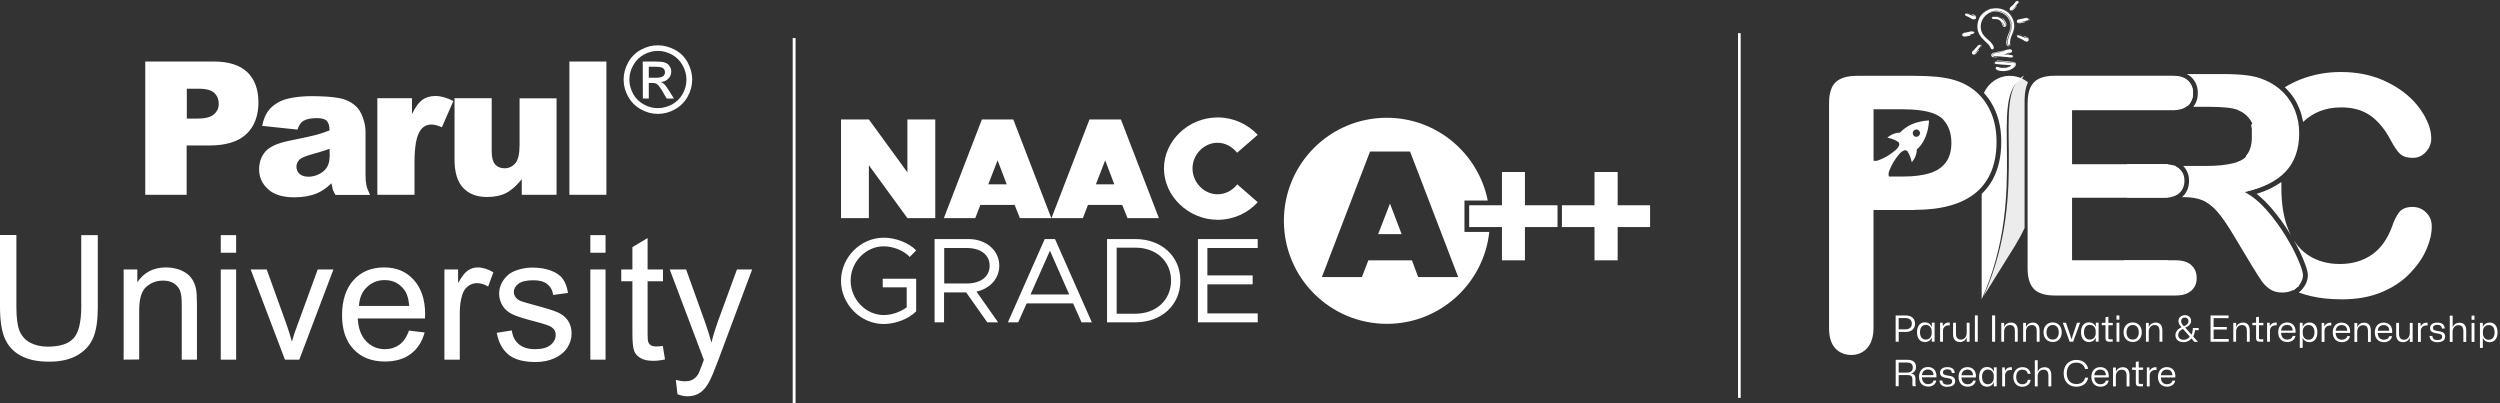
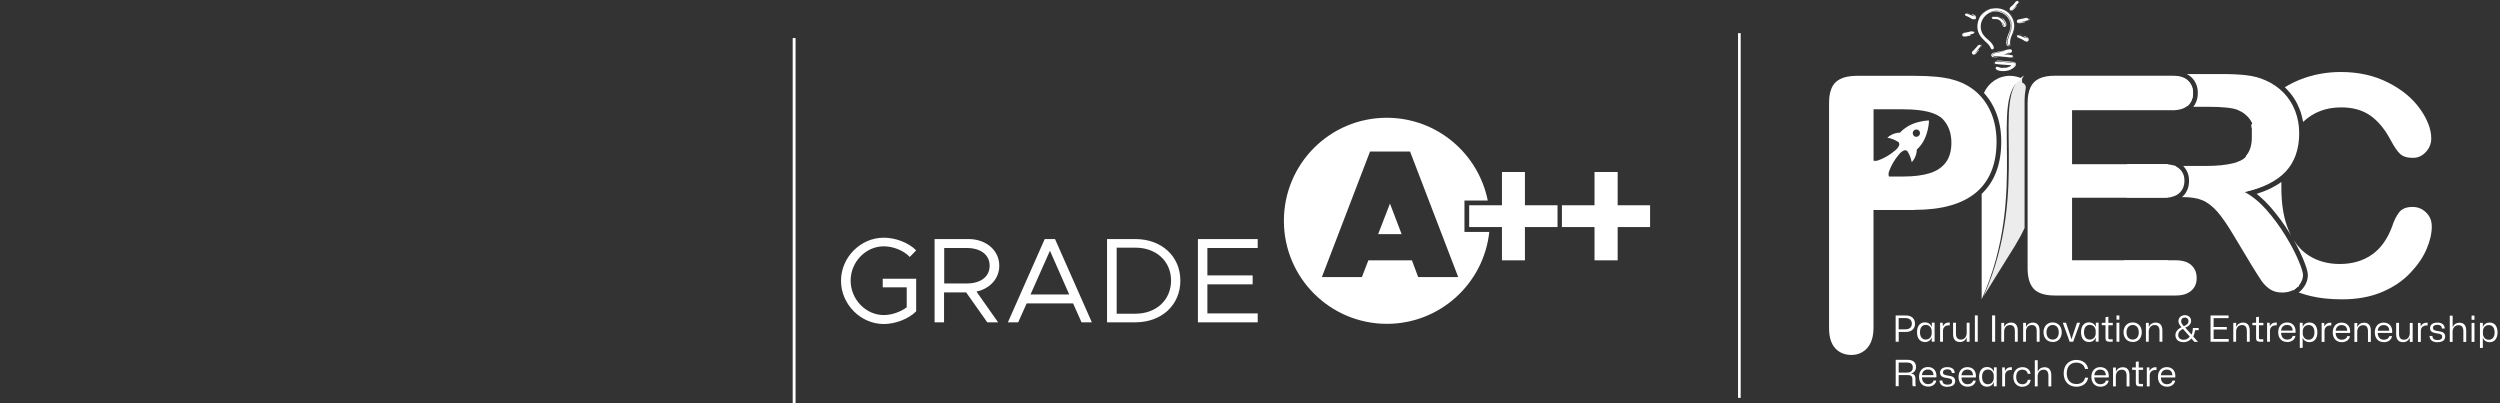
<svg xmlns="http://www.w3.org/2000/svg" width="471" height="76" viewBox="0 0 471 76" fill="none">
  <rect x="0" y="0" width="471" height="76" fill="#333333" stroke="none" />
  <g clip-path="url(#clip0_1116_3)">
    <g clip-path="url(#clip1_1116_3)">
-       <path fill-rule="evenodd" clip-rule="evenodd" d="M380.964 14.809C381.356 15.005 381.72 15.22 382.056 15.492V15.51V15.529C381.842 15.996 381.683 16.501 381.59 17.062C381.496 17.605 381.431 18.212 381.431 18.848V42.95C380.908 44.081 380.301 45.184 379.648 46.26L373.701 55.815C382.831 35.405 374.728 17.978 381.319 14.239" fill="#ECECEC" />
+       <path fill-rule="evenodd" clip-rule="evenodd" d="M380.964 14.809V15.51V15.529C381.842 15.996 381.683 16.501 381.59 17.062C381.496 17.605 381.431 18.212 381.431 18.848V42.95C380.908 44.081 380.301 45.184 379.648 46.26L373.701 55.815C382.831 35.405 374.728 17.978 381.319 14.239" fill="#ECECEC" />
      <path fill-rule="evenodd" clip-rule="evenodd" d="M373.795 17.492C374.607 15.604 376.493 14.285 378.668 14.285C379.48 14.285 380.264 14.482 380.964 14.809C374.383 18.549 382.477 35.975 373.347 56.385V36.527C374.495 35.433 375.382 34.134 375.989 32.619C376.689 30.908 377.034 28.945 377.034 26.729C377.034 25.701 376.959 24.71 376.782 23.756C376.605 22.802 376.353 21.905 376.007 21.073C375.662 20.213 375.232 19.437 374.728 18.698C374.439 18.287 374.122 17.904 373.795 17.53" fill="white" />
      <path d="M358.606 20.587H352.977V33.255H358.606C360.585 33.255 362.238 33.04 363.563 32.629C364.889 32.217 365.897 31.535 366.597 30.59C367.298 29.655 367.643 28.412 367.643 26.897C367.643 25.065 367.102 23.588 366.028 22.447C364.824 21.223 362.359 20.596 358.606 20.596M360.641 39.566H352.968V61.76C352.968 63.434 352.557 64.696 351.782 65.575C351.007 66.435 349.999 66.874 348.795 66.874C347.59 66.874 346.498 66.444 345.742 65.594C344.967 64.734 344.594 63.471 344.594 61.816V19.418C344.594 17.567 345.023 16.249 345.854 15.473C346.713 14.678 348.029 14.285 349.896 14.285H360.641C363.825 14.285 366.252 14.519 367.988 15.024C369.678 15.491 371.134 16.267 372.376 17.361C373.599 18.455 374.533 19.792 375.177 21.372C375.821 22.952 376.148 24.738 376.148 26.701C376.148 30.927 374.85 34.115 372.264 36.293C369.659 38.453 365.813 39.538 360.669 39.538L360.651 39.556L360.641 39.566Z" fill="white" />
      <path d="M430.48 16.426C431.358 15.884 432.291 15.417 433.262 15.024C435.689 14.052 438.275 13.565 441.011 13.565C444.353 13.565 447.321 14.229 449.945 15.566C452.549 16.884 454.547 18.558 455.947 20.531C457.329 22.494 458.048 24.345 458.048 26.093C458.048 27.066 457.702 27.907 457.021 28.646C456.339 29.384 455.527 29.739 454.575 29.739C453.511 29.739 452.689 29.487 452.166 28.982C451.625 28.477 451.037 27.599 450.383 26.355C449.291 24.317 448.012 22.774 446.537 21.746C445.062 20.736 443.251 20.231 441.076 20.231C438.201 20.231 435.811 21.148 433.906 22.971C433.906 22.915 433.888 22.858 433.869 22.774C433.729 22.017 433.524 21.279 433.243 20.577C432.973 19.876 432.637 19.194 432.235 18.577C431.824 17.931 431.358 17.352 430.835 16.81C430.723 16.669 430.602 16.557 430.461 16.464M432.039 54.692C431.479 54.44 430.928 54.15 430.405 53.832C428.949 52.953 427.605 51.813 426.382 50.392C425.29 49.092 424.365 47.653 423.581 46.035C422.806 44.418 422.237 42.707 421.854 40.884C421.471 39.061 421.275 37.107 421.275 35.069C421.275 33.47 421.387 31.955 421.602 30.515H421.677V30.497H421.695L421.733 30.478L421.77 30.459H421.929V30.441H421.948L421.966 30.422L422.004 30.403L422.041 30.385H422.116L422.153 30.347L422.19 30.328L422.228 30.31L422.246 30.291H422.265V30.272H422.302V30.254H422.34V30.235H422.358L422.377 30.216L422.452 30.16L422.47 30.142H422.489V30.123H422.526V30.104H422.564V30.085H422.582L422.62 30.048H422.638V30.029H422.676V30.011H422.694V29.973L422.713 29.936L422.75 29.898L422.769 29.88V29.861H422.788V29.842H422.825V29.824H422.862V29.786H422.918L422.937 29.73L422.974 29.711L422.993 29.693V29.674H423.012V29.655H423.03L423.049 29.599V29.581H423.068L423.086 29.524L423.105 29.506V29.487H423.124V29.468H423.142V29.431H423.161V29.394V29.356L423.18 29.319C423.88 28.505 424.244 27.374 424.244 25.934V25.897V25.86V25.822V25.785V25.71V25.673V25.635V25.598V25.56V25.523V25.486V25.43V25.373V25.317V25.261V25.224V25.186V25.149V25.112V25.074V25V24.962V24.887V24.85V24.812V24.775V24.738V24.663V24.625V24.588V24.551V24.513V24.476V24.439V24.401V24.364V24.326V24.289V24.214H424.225V24.177V24.139V24.102L424.188 24.064V23.99V23.952H424.169V23.896V23.859V23.822V23.747V23.709H424.151V23.672L424.113 23.634V23.597C424.87 22.251 425.784 21.045 426.83 19.979C427.689 19.081 428.613 18.305 429.612 17.604V17.623L429.649 17.66H429.668V17.679L429.705 17.716H429.724V17.754L429.761 17.791V17.81C430.732 18.82 431.47 19.97 431.974 21.288V21.325H431.992V21.381V21.437V21.475V21.55V21.587L432.011 21.606V21.662V21.718V21.793V21.83V21.867L432.03 21.886V21.942V22.017L432.049 22.055V22.111V22.148V22.223L432.067 22.26C432.105 22.372 432.123 22.494 432.161 22.634V22.672L432.198 22.812V22.849C432.254 23.083 432.291 23.335 432.338 23.569V23.625V23.663V23.737C432.338 23.831 432.357 23.934 432.375 24.027C432.282 24.121 432.198 24.242 432.105 24.354C430.396 26.551 429.407 29.524 429.136 33.264C429.061 33.32 428.977 33.404 428.902 33.46L428.828 33.517L428.753 33.573C428.753 33.573 428.594 33.685 428.52 33.75H428.482L428.426 33.806H428.408C428.408 33.806 428.296 33.9 428.23 33.947L428.156 34.003L428.081 34.059L427.988 34.115L427.932 34.152H427.894L427.838 34.208H427.801L427.745 34.264H427.708L427.652 34.321H427.633L427.558 34.377L427.465 34.433L427.371 34.489L427.297 34.526H427.278L427.259 34.545L427.185 34.582L427.11 34.62L427.035 34.676H427.017C427.017 34.676 426.905 34.751 426.821 34.788L426.727 34.844L426.634 34.9L426.541 34.938L426.466 34.975H426.429L426.354 35.031H426.317L426.242 35.087L426.148 35.125L426.036 35.181L425.924 35.218L425.831 35.255L425.738 35.293H425.7L425.626 35.33H425.57L425.514 35.368H425.458C425.318 35.443 425.187 35.48 425.028 35.545H424.991L424.898 35.583H424.879L424.804 35.62H424.767L424.692 35.657L424.599 35.695L424.487 35.732L424.375 35.77L424.263 35.807H424.169L424.113 35.844H424.02L423.983 35.882H423.908L423.852 35.919H423.759V35.938L423.647 35.975L423.507 36.013L423.367 36.05H423.329C423.236 36.069 423.133 36.088 423.058 36.125H423.04L422.928 36.162H422.732L422.713 36.2L422.573 36.237C424.029 37.013 425.411 38.144 426.746 39.659C428.062 41.173 429.248 42.772 430.284 44.483C431.32 46.194 432.133 47.709 432.711 49.092C433.29 50.457 433.589 51.411 433.589 51.916C433.589 52.42 433.411 52.963 433.085 53.496V53.514V53.533V53.552V53.571V53.589V53.608V53.627V53.645V53.664V53.683V53.701V53.72V53.739V53.758V53.776V53.795V53.814V53.832V53.851V53.87V53.888V53.907V53.926H433.066V53.944V53.963V53.982V54.001H433.01V54.019H432.973V54.057H432.814L432.133 54.683L432.039 54.692ZM429.808 34.283V35.33C429.808 38.537 430.256 41.22 431.171 43.361C431.33 43.754 431.498 44.118 431.694 44.474C431.6 44.315 431.498 44.147 431.404 43.988C430.882 43.109 430.293 42.277 429.696 41.435C429.089 40.622 428.454 39.818 427.773 39.023C427.073 38.228 426.354 37.527 425.635 36.92C425.476 36.779 425.308 36.667 425.15 36.527C426.139 36.218 427.035 35.863 427.848 35.461C428.585 35.087 429.248 34.704 429.845 34.255L429.808 34.274V34.283ZM458.15 42.613C458.15 43.931 457.842 45.353 457.18 46.895C456.535 48.428 455.508 49.934 454.108 51.411C452.727 52.888 450.943 54.094 448.787 55.01C446.63 55.926 444.11 56.394 441.235 56.394C439.059 56.394 437.08 56.198 435.288 55.767C434.532 55.59 433.794 55.356 433.075 55.104C433.187 55.029 433.29 54.926 433.383 54.851C433.673 54.58 433.925 54.29 434.14 53.954C434.354 53.627 434.513 53.29 434.625 52.944C434.737 52.598 434.802 52.224 434.802 51.878C434.802 51.532 434.728 51.084 434.55 50.513C434.392 50.027 434.158 49.401 433.869 48.7C433.561 47.98 433.206 47.241 432.805 46.446C432.609 46.054 432.375 45.67 432.142 45.259C432.917 46.465 433.869 47.437 434.999 48.157C436.651 49.204 438.593 49.737 440.805 49.737C443.214 49.737 445.23 49.13 446.901 47.952C448.572 46.774 449.814 44.997 450.673 42.679C451.018 41.585 451.466 40.697 451.989 40.014C452.512 39.332 453.352 38.986 454.51 38.986C455.518 38.986 456.377 39.332 457.077 40.033C457.796 40.734 458.141 41.585 458.141 42.623L458.15 42.613Z" fill="white" />
      <path d="M408.214 69.632C408.793 69.632 409.26 69.941 409.279 70.698H407.104C407.178 70.034 407.589 69.632 408.214 69.632ZM408.252 72.858C409.064 72.858 409.708 72.409 409.801 71.708H409.279C409.185 72.138 408.793 72.391 408.252 72.391C407.57 72.391 407.122 71.923 407.104 71.11H409.82C409.932 70.016 409.372 69.165 408.224 69.165C407.197 69.165 406.553 69.904 406.553 71.016C406.553 72.129 407.216 72.849 408.242 72.849V72.867L408.252 72.858ZM404.462 72.802H405.003V70.68C405.04 70.072 405.451 69.707 406.067 69.707H406.282V69.184H406.067C405.582 69.184 405.171 69.436 405.003 69.885H404.984L404.947 69.221H404.462V72.802ZM403.061 72.802H403.743V72.334H403.239C402.987 72.334 402.931 72.278 402.931 72.026V69.689H403.761V69.24H402.931V68.09L402.389 68.165V69.231H401.689V69.679H402.389V72.11C402.389 72.559 402.567 72.793 403.089 72.793H403.071L403.061 72.802ZM398.085 72.802H398.627V70.876C398.627 70.175 399.056 69.651 399.738 69.651C400.363 69.651 400.653 70.025 400.653 70.82V72.802H401.194V70.698C401.194 69.586 400.653 69.184 399.915 69.184C399.374 69.184 398.888 69.455 398.674 69.978H398.636V69.24H398.095V72.821V72.802H398.085ZM395.677 69.632C396.256 69.632 396.723 69.941 396.741 70.698H394.566C394.641 70.034 395.051 69.632 395.677 69.632ZM395.714 72.858C396.526 72.858 397.171 72.409 397.264 71.708H396.741C396.648 72.138 396.256 72.391 395.714 72.391C395.033 72.391 394.585 71.923 394.566 71.11H397.283C397.395 70.016 396.835 69.165 395.686 69.165C394.659 69.165 394.015 69.904 394.015 71.016C394.015 72.129 394.678 72.849 395.705 72.849V72.867L395.714 72.858ZM391.187 72.858C392.391 72.858 393.268 72.175 393.399 71.147H392.82C392.708 71.867 392.083 72.353 391.187 72.353C390.076 72.353 389.376 71.596 389.376 70.334C389.376 69.072 390.057 68.314 391.187 68.314C392.064 68.314 392.68 68.8 392.82 69.502H393.399C393.24 68.473 392.372 67.809 391.187 67.809C389.749 67.809 388.797 68.8 388.797 70.334C388.797 71.867 389.749 72.858 391.187 72.858ZM383.354 72.802H383.896V70.876C383.896 70.175 384.325 69.651 385.007 69.651C385.632 69.651 385.921 70.025 385.921 70.82V72.802H386.463V70.698C386.463 69.586 385.921 69.184 385.184 69.184C384.642 69.184 384.157 69.455 383.942 69.978H383.905V67.856H383.363V72.821V72.802H383.354ZM381.02 72.858C381.879 72.858 382.514 72.334 382.57 71.558H382.029C381.972 72.063 381.58 72.391 381.002 72.391C380.301 72.391 379.853 71.886 379.853 71.025C379.853 70.165 380.283 69.642 381.02 69.642C381.524 69.642 381.935 69.913 382.029 70.418H382.551C382.495 69.679 381.87 69.174 381.039 69.174C379.993 69.174 379.312 69.913 379.312 71.025C379.312 72.138 379.993 72.877 381.02 72.877V72.858ZM377.211 72.802H377.753V70.68C377.79 70.072 378.201 69.707 378.817 69.707H379.032V69.184H378.817C378.332 69.184 377.921 69.436 377.753 69.885H377.734L377.697 69.221H377.211V72.802ZM374.513 72.391C373.851 72.391 373.421 71.904 373.421 71.007C373.421 70.109 373.851 69.623 374.513 69.623C375.232 69.623 375.624 70.184 375.624 70.792V71.222C375.624 71.829 375.232 72.391 374.513 72.391ZM374.336 72.858C374.962 72.858 375.428 72.531 375.596 72.045H375.634V72.783H376.175V69.202H375.652V69.941H375.596C375.419 69.455 374.952 69.146 374.336 69.146C373.459 69.146 372.861 69.81 372.861 70.998C372.861 72.185 373.44 72.849 374.336 72.849V72.867V72.858ZM370.649 69.632C371.227 69.632 371.694 69.941 371.713 70.698H369.538C369.612 70.034 370.023 69.632 370.649 69.632ZM370.686 72.858C371.498 72.858 372.142 72.409 372.236 71.708H371.713C371.619 72.138 371.227 72.391 370.686 72.391C370.004 72.391 369.556 71.923 369.538 71.11H372.254C372.366 70.016 371.806 69.165 370.658 69.165C369.631 69.165 368.987 69.904 368.987 71.016C368.987 72.129 369.65 72.849 370.677 72.849V72.867L370.686 72.858ZM366.896 72.858C367.792 72.858 368.352 72.512 368.352 71.811C368.352 71.035 367.773 70.857 367.008 70.764C366.364 70.67 366.056 70.549 366.056 70.156C366.056 69.81 366.345 69.576 366.868 69.576C367.391 69.576 367.699 69.791 367.727 70.278H368.268C368.268 69.576 367.745 69.165 366.886 69.165C366.028 69.165 365.505 69.558 365.505 70.212C365.505 70.913 366.028 71.11 366.849 71.222C367.512 71.315 367.783 71.437 367.783 71.867C367.783 72.26 367.475 72.475 366.905 72.475C366.336 72.475 365.953 72.241 365.953 71.699H365.411C365.411 72.4 365.934 72.886 366.886 72.886V72.867L366.896 72.858ZM363.208 69.614C363.787 69.614 364.254 69.922 364.272 70.68H362.097C362.153 70.016 362.583 69.614 363.208 69.614ZM363.246 72.839C364.058 72.839 364.702 72.391 364.795 71.689H364.272C364.179 72.119 363.787 72.372 363.246 72.372C362.564 72.372 362.116 71.904 362.097 71.091H364.814C364.926 69.997 364.366 69.146 363.218 69.146C362.191 69.146 361.547 69.885 361.547 70.998C361.547 72.11 362.209 72.83 363.236 72.83V72.849L363.246 72.839ZM357.71 70.193V68.305H359.306C359.95 68.305 360.37 68.576 360.37 69.221C360.37 69.782 360.062 70.193 359.306 70.193H357.71ZM357.131 72.764H357.71V70.661H359.343C360.1 70.661 360.296 70.932 360.296 71.474V72.213C360.296 72.447 360.296 72.624 360.37 72.755H360.949C360.874 72.578 360.874 72.381 360.874 72.232V71.371C360.874 70.811 360.66 70.474 360.1 70.38V70.343C360.678 70.184 360.977 69.735 360.977 69.137C360.977 68.277 360.436 67.791 359.381 67.791H357.15V72.755H357.131V72.764ZM410.39 63.097C410.39 62.611 410.698 62.219 411.267 61.966L412.546 63.406C412.313 63.78 411.902 64.014 411.379 64.014C410.819 64.014 410.371 63.705 410.371 63.097H410.39ZM411.417 61.443C411.146 61.134 410.931 60.882 410.931 60.508C410.931 60.115 411.183 59.825 411.631 59.825C412.042 59.825 412.313 60.096 412.313 60.489C412.313 60.938 411.986 61.246 411.454 61.443H411.417ZM411.304 64.481C411.93 64.481 412.509 64.247 412.854 63.761L413.433 64.406H414.096L413.2 63.397C413.377 63.088 413.508 62.602 413.545 62.209H414.226V61.798H413.134C413.134 62.209 413.041 62.733 412.882 63.041L411.715 61.742V61.704C412.359 61.489 412.807 61.041 412.807 60.442C412.807 59.844 412.322 59.377 411.659 59.377C410.922 59.377 410.418 59.844 410.418 60.489C410.418 60.938 410.651 61.265 410.996 61.658C410.259 61.985 409.848 62.536 409.848 63.135C409.848 64.014 410.511 64.453 411.323 64.453L411.286 64.49L411.304 64.481ZM468.895 64.014C468.176 64.014 467.784 63.453 467.784 62.845V62.415C467.784 61.807 468.176 61.246 468.895 61.246C469.558 61.246 469.987 61.733 469.987 62.63C469.987 63.528 469.539 64.014 468.895 64.014ZM467.224 65.547H467.765V63.677H467.803C467.98 64.163 468.447 64.472 469.063 64.472C469.94 64.472 470.538 63.808 470.538 62.621C470.538 61.433 469.959 60.77 469.063 60.77C468.437 60.77 467.971 61.097 467.803 61.564H467.765V60.826H467.224V65.538V65.547ZM465.646 64.416H466.188V60.835H465.646V64.416ZM465.646 60.255H466.188V59.461H465.646V60.255ZM461.529 64.416H462.071V62.49C462.071 61.788 462.5 61.265 463.182 61.265C463.807 61.265 464.096 61.639 464.096 62.434V64.416H464.638V62.312C464.638 61.2 464.096 60.797 463.359 60.797C462.818 60.797 462.332 61.069 462.117 61.592H462.08V59.47H461.539V64.434V64.416H461.529ZM459.214 64.472C460.11 64.472 460.67 64.126 460.67 63.425C460.67 62.649 460.092 62.471 459.326 62.377C458.682 62.284 458.374 62.163 458.374 61.77C458.374 61.424 458.663 61.19 459.186 61.19C459.709 61.19 460.017 61.405 460.045 61.891H460.586C460.586 61.19 460.064 60.779 459.205 60.779C458.346 60.779 457.823 61.172 457.823 61.807C457.823 62.508 458.346 62.705 459.167 62.817C459.83 62.91 460.101 63.032 460.101 63.462C460.101 63.855 459.793 64.07 459.223 64.07C458.654 64.07 458.271 63.836 458.271 63.294H457.73C457.73 63.995 458.252 64.481 459.205 64.481L459.214 64.472ZM455.545 64.416H456.087V62.293C456.124 61.686 456.535 61.321 457.151 61.321H457.366V60.797H457.151C456.665 60.797 456.236 61.05 456.087 61.499H456.068L456.031 60.835H455.545V64.416ZM452.726 64.472C453.286 64.472 453.771 64.163 453.968 63.658H454.005V64.416H454.546V60.835H454.005V62.742C454.005 63.481 453.557 64.004 452.913 64.004C452.268 64.004 451.979 63.593 451.979 62.892V60.826H451.438V63.023C451.438 63.976 451.923 64.462 452.717 64.462L452.726 64.472ZM449.076 61.246C449.655 61.246 450.121 61.555 450.14 62.312H447.965C448.021 61.648 448.45 61.246 449.076 61.246ZM449.113 64.472C449.925 64.472 450.569 64.023 450.663 63.322H450.14C450.047 63.752 449.655 64.004 449.113 64.004C448.432 64.004 447.983 63.537 447.965 62.724H450.681C450.793 61.63 450.233 60.779 449.085 60.779C448.058 60.779 447.414 61.517 447.414 62.63C447.414 63.742 448.077 64.462 449.104 64.462V64.481L449.113 64.472ZM443.558 64.416H444.1V62.49C444.1 61.788 444.529 61.265 445.211 61.265C445.836 61.265 446.126 61.639 446.126 62.434V64.416H446.667V62.312C446.667 61.2 446.126 60.797 445.388 60.797C444.847 60.797 444.361 61.069 444.147 61.592H444.109V60.854H443.568V64.434V64.416H443.558ZM441.15 61.246C441.729 61.246 442.196 61.555 442.214 62.312H440.039C440.114 61.648 440.524 61.246 441.15 61.246ZM441.187 64.472C441.999 64.472 442.644 64.023 442.737 63.322H442.214C442.121 63.752 441.729 64.004 441.187 64.004C440.506 64.004 440.058 63.537 440.039 62.724H442.756C442.868 61.63 442.308 60.779 441.159 60.779C440.132 60.779 439.488 61.517 439.488 62.63C439.488 63.742 440.151 64.462 441.178 64.462V64.481L441.187 64.472ZM437.397 64.416H437.939V62.293C437.976 61.686 438.387 61.321 439.003 61.321H439.217V60.797H439.003C438.517 60.797 438.107 61.05 437.939 61.499H437.92L437.883 60.835H437.397V64.416ZM434.951 64.004C434.232 64.004 433.84 63.443 433.84 62.836V62.406C433.84 61.798 434.232 61.237 434.951 61.237C435.614 61.237 436.043 61.723 436.043 62.621C436.043 63.518 435.595 64.004 434.951 64.004ZM433.28 65.538H433.822V63.668H433.859C434.036 64.154 434.503 64.462 435.119 64.462C435.997 64.462 436.594 63.799 436.594 62.611C436.594 61.424 436.015 60.76 435.119 60.76C434.494 60.76 434.027 61.087 433.859 61.555H433.822V60.816H433.28V65.528V65.538ZM430.872 61.218C431.45 61.218 431.917 61.527 431.936 62.284H429.761C429.817 61.62 430.246 61.218 430.872 61.218ZM430.909 64.444C431.721 64.444 432.365 63.995 432.459 63.294H431.936C431.842 63.724 431.45 63.976 430.909 63.976C430.227 63.976 429.779 63.509 429.761 62.695H432.477C432.589 61.602 432.029 60.751 430.881 60.751C429.854 60.751 429.21 61.489 429.21 62.602C429.21 63.715 429.873 64.434 430.9 64.434V64.453L430.909 64.444ZM427.119 64.388H427.66V62.265C427.698 61.658 428.108 61.293 428.724 61.293H428.939V60.77H428.724C428.239 60.77 427.81 61.022 427.66 61.471H427.642L427.604 60.807H427.119V64.388ZM425.718 64.388H426.4V63.92H425.896C425.644 63.92 425.588 63.864 425.588 63.612V61.274H426.419V60.826H425.588V59.676L425.046 59.75V60.816H424.346V61.265H425.046V63.696C425.046 64.144 425.224 64.378 425.746 64.378H425.728L425.718 64.388ZM420.743 64.388H421.284V62.462C421.284 61.761 421.714 61.237 422.395 61.237C423.02 61.237 423.31 61.611 423.31 62.406V64.388H423.851V62.284C423.851 61.172 423.31 60.77 422.572 60.77C422.031 60.77 421.545 61.041 421.331 61.564H421.293V60.826H420.752V64.406V64.388H420.743ZM416.467 64.388H419.884V63.864H417.046V62.078H419.529V61.611H417.046V59.937H419.865V59.433H416.467V64.397V64.388ZM404.284 64.388H404.826V62.462C404.826 61.761 405.255 61.237 405.937 61.237C406.562 61.237 406.851 61.611 406.851 62.406V64.388H407.393V62.284C407.393 61.172 406.851 60.77 406.114 60.77C405.573 60.77 405.087 61.041 404.872 61.564H404.835V60.826H404.294V64.406V64.388H404.284ZM401.801 63.976C401.082 63.976 400.634 63.453 400.634 62.611C400.634 61.77 401.101 61.228 401.801 61.228C402.501 61.228 402.949 61.751 402.949 62.611C402.949 63.471 402.482 63.976 401.801 63.976ZM401.801 64.444C402.847 64.444 403.509 63.686 403.509 62.593C403.509 61.499 402.828 60.741 401.801 60.741C400.774 60.741 400.074 61.499 400.074 62.593C400.074 63.686 400.774 64.425 401.801 64.425V64.444ZM398.748 64.388H399.29V60.807H398.748V64.388ZM398.748 60.227H399.29V59.433H398.748V60.227ZM397.348 64.388H398.029V63.92H397.525C397.273 63.92 397.217 63.864 397.217 63.612V61.274H398.048V60.826H397.217V59.676L396.676 59.75V60.816H395.976V61.265H396.676V63.696C396.676 64.144 396.853 64.378 397.376 64.378H397.357L397.348 64.388ZM393.717 63.976C393.054 63.976 392.624 63.49 392.624 62.593C392.624 61.695 393.054 61.209 393.717 61.209C394.435 61.209 394.827 61.77 394.827 62.377V62.808C394.827 63.415 394.435 63.976 393.717 63.976ZM393.539 64.444C394.165 64.444 394.631 64.117 394.799 63.63H394.837V64.369H395.378V60.788H394.855V61.527H394.799C394.622 61.041 394.155 60.732 393.539 60.732C392.662 60.732 392.064 61.396 392.064 62.583C392.064 63.771 392.643 64.434 393.539 64.434V64.453V64.444ZM389.926 64.388H390.589L391.887 60.807H391.308L390.514 63.163L390.281 63.901H390.262L390.029 63.163L389.235 60.807H388.629L389.926 64.388ZM386.724 63.976C386.005 63.976 385.557 63.453 385.557 62.611C385.557 61.77 386.024 61.228 386.724 61.228C387.424 61.228 387.873 61.751 387.873 62.611C387.873 63.471 387.406 63.976 386.724 63.976ZM386.724 64.444C387.77 64.444 388.433 63.686 388.433 62.593C388.433 61.499 387.751 60.741 386.724 60.741C385.697 60.741 384.997 61.499 384.997 62.593C384.997 63.686 385.697 64.425 386.724 64.425V64.444ZM381.151 64.388H381.692V62.462C381.692 61.761 382.122 61.237 382.803 61.237C383.429 61.237 383.718 61.611 383.718 62.406V64.388H384.26V62.284C384.26 61.172 383.718 60.77 382.981 60.77C382.439 60.77 381.954 61.041 381.739 61.564H381.702V60.826H381.16V64.406V64.388H381.151ZM377.034 64.388H377.576V62.462C377.576 61.761 378.005 61.237 378.686 61.237C379.312 61.237 379.601 61.611 379.601 62.406V64.388H380.143V62.284C380.143 61.172 379.601 60.77 378.864 60.77C378.322 60.77 377.837 61.041 377.622 61.564H377.585V60.826H377.043V64.406V64.388H377.034ZM375.307 64.388H375.886V59.423H375.307V64.388ZM372.068 64.388H372.609V59.423H372.068V64.388ZM369.248 64.444C369.808 64.444 370.294 64.135 370.49 63.63H370.527V64.388H371.069V60.807H370.527V62.714C370.527 63.453 370.079 63.976 369.435 63.976C368.791 63.976 368.501 63.565 368.501 62.864V60.797H367.96V62.995C367.96 63.948 368.445 64.434 369.239 64.434L369.248 64.444ZM365.514 64.388H366.056V62.265C366.093 61.658 366.504 61.293 367.12 61.293H367.335V60.77H367.12C366.634 60.77 366.224 61.022 366.056 61.471H366.037L366 60.807H365.514V64.388ZM362.816 63.976C362.153 63.976 361.724 63.49 361.724 62.593C361.724 61.695 362.153 61.209 362.816 61.209C363.535 61.209 363.927 61.77 363.927 62.377V62.808C363.927 63.415 363.535 63.976 362.816 63.976ZM362.639 64.444C363.264 64.444 363.731 64.117 363.899 63.63H363.936V64.369H364.478V60.788H363.955V61.527H363.899C363.722 61.041 363.255 60.732 362.639 60.732C361.761 60.732 361.164 61.396 361.164 62.583C361.164 63.771 361.743 64.434 362.639 64.434V64.453V64.444ZM358.989 62.05H357.71V59.928H358.989C359.707 59.928 360.193 60.274 360.193 60.975C360.193 61.676 359.726 62.041 358.989 62.041V62.05ZM357.14 64.388H357.719V62.536H359.082C360.146 62.536 360.79 61.929 360.79 60.984C360.79 60.04 360.128 59.433 359.082 59.433H357.14V64.397V64.388Z" fill="white" />
      <path d="M380.246 0.028C380.246 0.028 380.171 -0.009 380.171 0.009C380.171 0.009 380.227 0.009 380.246 0.028ZM379.938 0.823C379.938 0.823 380.05 0.664 380.115 0.608C380.059 0.664 380.003 0.748 379.938 0.823ZM370.397 2.281C370.397 2.281 370.49 2.281 370.49 2.3C370.49 2.3 370.416 2.263 370.397 2.281ZM370.976 2.608C370.976 2.608 371.153 2.665 371.247 2.702C371.172 2.665 371.069 2.627 370.976 2.608ZM372.021 5.993V5.937V6.03V5.993ZM371.984 5.843C371.984 5.843 372.021 5.984 371.984 6.002C371.984 6.058 371.947 6.199 371.891 6.217C371.835 6.255 371.779 6.292 371.732 6.311C371.639 6.348 371.517 6.386 371.424 6.423C371.517 6.423 371.564 6.386 371.62 6.367C371.695 6.348 371.779 6.329 371.872 6.273C371.909 6.255 371.965 6.217 371.984 6.161C371.984 6.142 372.003 6.105 372.021 6.086V6.124C372.021 6.124 372.003 6.161 371.984 6.18C372.003 6.142 372.021 6.086 372.021 6.04C372.021 5.984 372.021 5.927 371.984 5.843ZM378.836 1.935C378.836 1.935 378.995 1.991 379.07 1.973C379.126 1.973 379.182 1.935 379.228 1.917C379.303 1.879 379.368 1.823 379.424 1.776C379.62 1.58 379.77 1.365 379.947 1.15C379.985 1.113 380.003 1.01 379.91 1.113C379.835 1.187 379.751 1.272 379.676 1.365C379.676 1.365 379.714 1.309 379.751 1.309C379.714 1.384 379.658 1.449 379.592 1.505L379.704 1.365C379.611 1.477 379.508 1.58 379.396 1.711C379.359 1.748 379.34 1.823 379.238 1.87C379.434 1.692 379.508 1.524 379.667 1.365C379.667 1.365 379.779 1.225 379.845 1.169C379.845 1.187 379.807 1.206 379.789 1.225C379.863 1.131 379.947 1.01 380.022 0.935C379.751 1.169 379.536 1.496 379.266 1.767C379.34 1.674 379.443 1.589 379.48 1.515C379.368 1.627 379.303 1.786 379.051 1.889H379.107C379.051 1.926 378.911 1.907 378.855 1.851C378.799 1.795 378.78 1.739 378.762 1.674C378.762 1.73 378.818 1.786 378.836 1.832C378.874 1.889 378.976 1.926 379.051 1.907C378.995 1.907 378.892 1.889 378.836 1.832C378.874 1.851 378.93 1.889 378.995 1.889C379.06 1.889 379.107 1.87 379.154 1.832C379.154 1.832 379.191 1.832 379.191 1.795L379.154 1.832C379.079 1.87 378.958 1.889 378.902 1.832C378.958 1.87 379.06 1.87 379.116 1.832C379.172 1.795 379.21 1.758 379.256 1.72C379.219 1.758 379.163 1.814 379.098 1.832C379.238 1.758 379.312 1.617 379.406 1.524C379.368 1.58 379.331 1.664 379.266 1.72C379.424 1.561 379.555 1.393 379.695 1.215C379.676 1.215 379.639 1.253 379.62 1.253L379.639 1.234V1.215C379.751 1.075 379.873 0.944 380.013 0.785C380.106 0.692 380.302 0.552 380.302 0.411C380.302 0.215 380.19 0.196 380.143 0.196H380.069C380.069 0.196 380.087 0.196 380.087 0.178C380.087 0.159 380.031 0.14 379.975 0.178C379.919 0.215 379.863 0.271 379.817 0.318C379.789 0.346 379.789 0.337 379.817 0.299C379.854 0.243 379.817 0.318 379.798 0.337C379.798 0.299 379.854 0.262 379.854 0.243H379.835C379.835 0.243 379.891 0.168 379.947 0.131C380.003 0.094 380.106 0.075 380.181 0.075C380.003 0.056 379.891 0.168 379.807 0.252C379.733 0.346 379.667 0.449 379.592 0.524C379.434 0.72 379.303 0.898 379.144 1.028C379.051 1.103 378.948 1.187 378.855 1.262C378.762 1.356 378.64 1.459 378.622 1.674C378.622 1.711 378.622 1.767 378.659 1.851C378.696 1.907 378.734 1.963 378.818 2.01L378.836 1.954V1.935ZM371.359 2.749H371.396C371.396 2.749 371.573 2.823 371.667 2.861C371.573 2.823 371.471 2.767 371.359 2.749ZM371.433 6.329C371.433 6.329 371.629 6.292 371.704 6.236C371.629 6.273 371.527 6.311 371.433 6.329ZM370.229 2.908C370.462 3.02 370.658 3.104 370.873 3.197C371.107 3.31 371.303 3.431 371.48 3.571C371.517 3.59 371.62 3.628 371.713 3.646C371.788 3.646 371.872 3.684 372.003 3.646C372.059 3.646 372.143 3.59 372.199 3.534C372.255 3.478 372.273 3.394 372.292 3.356V3.141C372.273 3.085 372.236 3.029 372.199 2.982C372.124 2.908 372.059 2.87 371.984 2.823C371.844 2.749 371.713 2.683 371.573 2.646C371.517 2.627 371.433 2.646 371.573 2.702C371.667 2.758 371.788 2.814 371.9 2.88C371.9 2.861 371.844 2.842 371.825 2.823C371.9 2.861 371.984 2.88 372.059 2.964C372.003 2.926 371.947 2.889 371.9 2.87C371.956 2.908 372.04 2.945 372.115 3.01C372.171 3.067 372.292 3.169 372.273 3.338C372.273 3.375 372.273 3.431 372.255 3.497C372.255 3.553 372.18 3.637 372.077 3.656C372.311 3.543 372.292 3.282 372.189 3.132C372.096 2.992 371.993 2.954 371.9 2.898C371.9 2.898 371.723 2.823 371.648 2.786C371.667 2.786 371.704 2.805 371.723 2.823C371.583 2.786 371.471 2.749 371.349 2.711C371.508 2.786 371.676 2.87 371.853 2.964C371.947 3.02 372.031 3.057 372.105 3.16C372.143 3.216 372.18 3.272 372.18 3.356C372.18 3.412 372.18 3.497 372.105 3.553C372.161 3.478 372.18 3.394 372.161 3.319C372.161 3.225 372.087 3.16 372.049 3.141C372.087 3.179 372.124 3.216 372.143 3.282C372.161 3.338 372.143 3.394 372.143 3.459C372.143 3.525 372.087 3.571 372.031 3.618C371.975 3.656 371.919 3.656 371.853 3.637H371.891C371.751 3.637 371.639 3.599 371.545 3.562C371.639 3.599 371.741 3.618 371.853 3.637C371.797 3.637 371.76 3.618 371.695 3.599H371.835C371.891 3.599 371.975 3.599 372.049 3.562C371.937 3.618 371.835 3.562 371.76 3.562C371.816 3.562 371.872 3.581 371.956 3.562C372.012 3.562 372.096 3.506 372.115 3.422C372.096 3.497 372.021 3.534 371.937 3.534C371.825 3.534 371.704 3.515 371.611 3.478H371.592C371.592 3.478 371.517 3.441 371.48 3.441C371.443 3.441 371.405 3.403 371.387 3.384C371.293 3.366 371.191 3.291 371.097 3.272C371.06 3.272 371.041 3.254 371.004 3.235H370.967C370.967 3.235 370.929 3.197 370.911 3.197C370.929 3.197 370.948 3.216 370.967 3.235C371.125 3.291 371.275 3.347 371.433 3.431L371.415 3.412H371.452C371.452 3.412 371.545 3.487 371.611 3.506C371.611 3.506 371.592 3.506 371.573 3.487C371.713 3.543 371.863 3.628 372.021 3.628C372.096 3.628 372.18 3.553 372.199 3.469C372.199 3.394 372.18 3.31 372.124 3.254C372.18 3.291 372.236 3.394 372.217 3.469V3.291C372.18 3.235 372.143 3.197 372.105 3.151C372.012 3.076 371.909 3.039 371.816 2.992C371.835 3.01 371.853 3.029 371.872 3.048H371.816C371.676 2.992 371.545 2.936 371.471 2.908C371.097 2.749 370.892 2.674 370.64 2.58H370.5C370.5 2.58 370.518 2.58 370.518 2.562C370.518 2.543 370.481 2.543 370.406 2.562C370.332 2.58 370.266 2.674 370.266 2.739V2.702V2.758V2.618L370.248 2.636C370.248 2.58 370.322 2.496 370.388 2.459C370.462 2.421 370.528 2.421 370.565 2.403C370.509 2.403 370.453 2.421 370.388 2.459C370.332 2.478 370.248 2.552 370.21 2.636C370.154 2.795 370.266 2.945 370.388 3.01L370.276 2.936L370.229 2.908ZM380.209 6.414H380.265C380.265 6.414 380.265 6.414 380.283 6.414H380.209ZM379.882 0.963H379.863C379.807 1.056 379.751 1.141 379.686 1.215C379.742 1.141 379.845 1.056 379.882 0.963ZM380.815 6.703C380.815 6.703 380.993 6.759 381.086 6.797C381.011 6.759 380.909 6.722 380.815 6.703ZM380.974 6.647C380.834 6.572 380.703 6.507 380.563 6.451C380.619 6.47 380.675 6.488 380.722 6.526C380.647 6.488 380.563 6.47 380.489 6.451C380.507 6.451 380.563 6.488 380.563 6.507C380.759 6.582 380.955 6.666 381.142 6.722C381.086 6.666 381.03 6.685 380.965 6.666V6.647H380.974ZM370.714 2.468C370.911 2.543 371.107 2.608 371.293 2.665C371.237 2.608 371.181 2.627 371.116 2.608C370.976 2.552 370.826 2.496 370.705 2.431L370.864 2.487C370.864 2.487 370.724 2.431 370.63 2.412C370.649 2.412 370.705 2.45 370.705 2.468H370.714ZM379.004 6.788C379.144 6.414 379.312 6.03 379.415 5.638C379.518 5.245 379.555 4.843 379.471 4.469C379.546 4.843 379.508 5.245 379.415 5.638C379.322 6.03 379.163 6.395 379.004 6.788ZM378.911 2.823C378.911 2.823 379.023 2.982 379.088 3.057C378.715 2.496 378.258 2.085 377.632 1.795C377.632 1.795 377.595 1.795 377.595 1.776C377.595 1.776 377.632 1.776 377.632 1.795C377.847 1.889 378.192 2.122 378.276 2.206C378.976 2.749 379.462 3.571 379.592 4.441C379.667 4.89 379.63 5.338 379.518 5.759C379.406 6.189 379.228 6.572 379.088 6.965C379.359 6.357 379.48 5.955 379.574 5.488C379.751 4.628 379.536 3.777 379.088 3.076C379.088 3.095 379.107 3.113 379.126 3.132C379.07 3.02 378.986 2.917 378.911 2.823C378.678 2.534 378.426 2.281 378.136 2.085C378.426 2.3 378.696 2.552 378.911 2.823ZM378.332 7.18C378.22 7.526 378.136 7.9 378.192 8.293C378.192 8.349 378.23 8.405 378.267 8.47C378.304 8.536 378.407 8.564 378.482 8.545C378.556 8.545 378.64 8.508 378.678 8.452C378.715 8.396 378.734 8.311 378.734 8.255V7.909C378.734 7.816 378.734 7.694 378.771 7.601C378.752 7.694 378.734 7.797 378.734 7.891V8.181C378.734 8.274 378.734 8.414 378.622 8.489C378.528 8.564 378.37 8.545 378.276 8.433C378.201 8.339 378.201 8.218 378.183 8.124C378.183 7.797 378.239 7.479 378.323 7.171C378.342 7.096 378.379 6.993 378.398 6.918C378.379 6.993 378.342 7.077 378.323 7.171L378.342 7.19L378.332 7.18ZM376.895 11.593C376.736 11.593 376.568 11.556 376.409 11.537C376.334 11.537 376.25 11.537 376.157 11.518C376.082 11.518 375.98 11.499 375.886 11.537C375.924 11.537 375.961 11.518 376.026 11.537C376.316 11.556 376.605 11.593 376.904 11.612V11.593H376.895ZM376.176 1.459C375.998 1.459 375.802 1.459 375.653 1.477C375.83 1.459 375.998 1.459 376.176 1.459ZM378.799 8.293C378.799 8.293 378.78 8.405 378.724 8.489C378.687 8.545 378.584 8.583 378.528 8.601C378.472 8.601 378.37 8.601 378.314 8.564C378.239 8.526 378.22 8.452 378.173 8.386C378.136 8.274 378.117 8.171 378.117 8.059C378.117 7.227 378.566 6.507 378.78 5.759C378.892 5.385 378.958 5.002 378.92 4.628C378.883 4.254 378.762 3.871 378.594 3.534C378.22 2.87 377.585 2.384 376.885 2.188C377.296 2.281 377.716 2.515 378.071 2.852C378.416 3.16 378.65 3.571 378.79 3.899C378.323 2.618 376.829 1.814 375.466 2.15C375.56 2.132 375.662 2.113 375.756 2.113C375.326 2.169 374.897 2.309 374.533 2.543C374.159 2.777 373.833 3.085 373.618 3.459C374.029 2.795 374.71 2.309 375.466 2.16C375.121 2.216 374.766 2.356 374.402 2.608C374.598 2.45 374.906 2.3 375.233 2.178C375.644 2.066 376.092 2.019 376.493 2.085C375.83 1.991 375.13 2.122 374.607 2.412C375.018 2.178 375.504 2.038 376.008 2.019C376.493 2.019 376.979 2.113 377.427 2.328C376.96 2.094 376.418 1.982 375.877 2.001C377.081 1.907 378.323 2.608 378.808 3.73C378.538 3.151 378.052 2.618 377.427 2.328C378.239 2.739 378.846 3.534 378.976 4.45C379.051 4.899 378.976 5.366 378.864 5.797C378.724 6.245 378.538 6.657 378.398 7.096C378.472 6.881 378.594 6.647 378.668 6.432C378.631 6.526 378.594 6.629 378.556 6.722C378.538 6.778 378.5 6.862 378.482 6.937L378.444 7.031V6.975C378.388 7.152 378.332 7.348 378.286 7.535C378.239 7.722 378.108 8.545 378.5 8.47C378.771 8.433 378.64 8.022 378.678 7.788C378.818 6.722 379.63 5.768 379.452 4.516C379.294 3.347 378.659 2.552 377.903 2.066C377.259 1.655 376.484 1.487 375.672 1.58C375.476 1.599 375.279 1.636 375.093 1.692C375.186 1.655 375.251 1.636 375.27 1.636C375.345 1.599 374.943 1.655 374.439 1.926C373.935 2.178 373.431 2.665 373.179 3.076C373.216 3.014 373.263 2.942 373.319 2.861C373.244 2.954 373.179 3.076 373.123 3.151C373.235 2.917 373.552 2.543 373.646 2.45C373.59 2.506 373.534 2.543 373.468 2.608C373.683 2.356 374.029 2.047 374.439 1.832C374.85 1.599 375.317 1.487 375.644 1.421C374.85 1.533 374.01 1.945 373.412 2.627C372.806 3.328 372.479 4.301 372.554 5.292C372.591 5.778 372.768 6.264 373.039 6.694C373.31 7.124 373.683 7.451 374.029 7.807C374.374 8.134 374.766 8.452 374.962 8.872C375.018 8.985 375.037 9.106 375.158 9.218C375.298 9.359 375.532 9.312 375.606 9.144C375.662 8.966 375.606 8.854 375.569 8.713C375.532 8.601 375.476 8.48 375.392 8.386C375.102 7.919 374.673 7.592 374.299 7.255C373.926 6.928 373.599 6.554 373.403 6.124C373.011 5.264 373.132 4.273 373.58 3.553C373.655 3.412 373.814 3.179 374.029 2.973C374.243 2.758 374.514 2.562 374.766 2.45C375.214 2.234 375.7 2.141 376.185 2.178C376.67 2.216 377.137 2.375 377.548 2.646C378.407 3.188 378.911 4.245 378.734 5.254C378.659 5.759 378.444 6.264 378.23 6.788C378.136 7.059 378.033 7.348 377.996 7.666C377.977 7.825 377.959 7.975 377.977 8.153C377.977 8.246 377.977 8.33 378.033 8.442C378.052 8.498 378.089 8.555 378.145 8.62C378.201 8.676 378.304 8.713 378.379 8.713C378.491 8.713 378.612 8.695 378.724 8.601C378.818 8.508 378.836 8.386 378.836 8.311V8.04C378.836 8.04 378.836 8.022 378.836 8.115C378.836 8.171 378.836 8.227 378.818 8.368C378.818 8.424 378.78 8.526 378.659 8.601C378.538 8.676 378.444 8.695 378.314 8.657C378.201 8.62 378.117 8.517 378.099 8.442C378.061 8.368 378.061 8.283 378.043 8.209V7.816C378.061 7.564 378.136 7.311 378.22 7.077C378.379 6.61 378.594 6.161 378.724 5.712C378.687 5.806 378.547 6.236 378.454 6.432C378.65 5.909 378.799 5.46 378.827 4.974C378.827 5.114 378.808 5.226 378.79 5.366C378.846 4.974 378.846 4.59 378.734 4.198C378.575 3.637 378.211 3.104 377.725 2.739C377.352 2.487 376.988 2.328 376.381 2.216C377.156 2.309 377.912 2.739 378.379 3.403C378.846 4.067 378.986 4.936 378.724 5.722C378.547 6.348 378.239 6.909 378.099 7.554C378.099 7.648 378.061 7.732 378.061 7.825C378.061 7.732 378.08 7.629 378.099 7.554C378.117 7.442 378.155 7.32 378.192 7.227C378.117 7.479 378.052 7.732 378.052 7.984C378.052 8.124 378.052 8.274 378.108 8.433C378.145 8.508 378.22 8.629 378.36 8.648C378.472 8.648 378.575 8.648 378.668 8.555C378.827 8.358 378.762 8.209 378.78 8.068C378.78 7.928 378.78 7.835 378.799 7.694C378.836 7.442 378.911 7.208 379.014 6.956C378.874 7.283 378.743 7.657 378.762 8.003V8.311L378.799 8.274V8.293ZM381.478 6.928C381.385 6.89 381.282 6.834 381.17 6.816H381.208C381.301 6.853 381.385 6.872 381.478 6.909V6.928ZM381.366 4.011C381.46 3.992 381.581 3.973 381.674 3.955H381.637C381.637 3.955 381.441 3.992 381.366 4.011ZM382.048 3.796C382.048 3.796 381.87 3.871 381.777 3.889C381.87 3.871 381.973 3.852 382.048 3.796ZM382.318 3.777C382.318 3.777 382.374 3.684 382.374 3.618C382.374 3.553 382.374 3.506 382.337 3.422C382.337 3.459 382.374 3.562 382.337 3.581C382.337 3.656 382.3 3.777 382.244 3.814C382.188 3.852 382.132 3.889 382.085 3.908C381.992 3.945 381.87 3.983 381.777 4.001C381.852 4.001 381.917 3.964 381.973 3.945C382.048 3.945 382.132 3.908 382.225 3.852C382.262 3.814 382.318 3.796 382.365 3.74C382.384 3.721 382.384 3.665 382.402 3.646V3.571V3.73C382.402 3.73 382.365 3.786 382.346 3.805L382.328 3.786L382.318 3.777ZM371.209 6.582C371.209 6.582 371.321 6.526 371.209 6.526C371.097 6.526 370.976 6.526 370.882 6.563H370.976C370.901 6.582 370.836 6.619 370.761 6.638C370.817 6.638 370.873 6.619 370.92 6.601C370.78 6.638 370.63 6.675 370.472 6.694C370.416 6.694 370.378 6.75 370.276 6.75C370.49 6.694 370.686 6.61 370.882 6.572C370.882 6.572 371.041 6.535 371.135 6.516H371.06C371.172 6.479 371.312 6.46 371.433 6.442C371.237 6.442 371.06 6.479 370.892 6.516C370.724 6.554 370.518 6.629 370.35 6.657C370.444 6.619 370.584 6.619 370.677 6.563C370.518 6.601 370.35 6.657 370.173 6.675H370.21H370.014C370.014 6.675 369.94 6.657 369.902 6.619C369.884 6.601 369.865 6.582 369.846 6.563C369.884 6.601 369.94 6.657 369.986 6.675C370.042 6.694 370.098 6.675 370.164 6.675C370.108 6.675 370.07 6.675 369.986 6.657H370.294H370.024C370.164 6.657 370.276 6.657 370.397 6.619C370.341 6.619 370.257 6.638 370.201 6.638H370.024C369.968 6.638 369.912 6.601 369.865 6.544C369.865 6.544 369.828 6.451 369.865 6.386C369.865 6.329 369.921 6.311 369.958 6.292C369.958 6.292 369.94 6.292 369.958 6.273C370.033 6.199 370.154 6.199 370.266 6.133C370.285 6.133 370.341 6.133 370.378 6.114H370.518H370.425H370.444C370.285 6.152 370.117 6.17 369.958 6.292H369.996C369.996 6.292 369.958 6.292 369.958 6.311C369.921 6.348 369.884 6.404 369.884 6.47V6.414C369.884 6.507 369.884 6.591 369.958 6.647C370.033 6.685 370.117 6.685 370.192 6.685C370.35 6.666 370.481 6.629 370.621 6.591C370.546 6.629 370.462 6.647 370.388 6.666C370.602 6.629 370.817 6.554 371.032 6.507H370.939H371.013C371.34 6.451 371.891 6.395 371.909 6.18C371.909 6.021 371.835 5.965 371.695 5.946H371.62C371.62 5.946 371.639 5.946 371.639 5.927C371.657 5.871 371.424 5.927 371.331 5.965C371.265 5.993 371.275 5.993 371.349 5.965C371.461 5.927 371.331 5.965 371.312 5.965C371.331 5.965 371.387 5.927 371.405 5.909H371.387C371.387 5.909 371.601 5.815 371.713 5.815C371.573 5.815 371.48 5.871 371.368 5.89C371.275 5.927 371.153 5.946 371.041 5.984C370.808 6.04 370.593 6.096 370.36 6.124C370.22 6.124 370.108 6.161 369.968 6.199C369.912 6.217 369.828 6.255 369.753 6.339C369.678 6.423 369.678 6.572 369.697 6.647C369.697 6.647 369.697 6.685 369.716 6.703C369.716 6.703 369.716 6.722 369.734 6.741C369.734 6.759 369.772 6.778 369.79 6.797C369.865 6.872 369.968 6.872 370.005 6.872C370.182 6.89 370.313 6.872 370.453 6.872C370.593 6.853 370.724 6.816 370.845 6.778C370.957 6.741 371.079 6.722 371.219 6.703L371.237 6.591L371.209 6.582ZM380.218 4.076C380.218 4.076 380.181 3.983 380.218 3.917C380.218 3.861 380.274 3.843 380.293 3.824C380.293 3.824 380.274 3.824 380.293 3.805C380.367 3.73 380.507 3.712 380.601 3.665C380.619 3.665 380.675 3.665 380.713 3.646H380.825H380.731H380.75C380.591 3.684 380.423 3.702 380.265 3.824H380.302C380.302 3.824 380.265 3.824 380.246 3.843C380.209 3.88 380.171 3.936 380.171 4.001V3.945C380.171 4.039 380.171 4.123 380.246 4.179C380.321 4.217 380.405 4.217 380.479 4.217C380.638 4.198 380.769 4.16 380.909 4.104C380.834 4.142 380.75 4.16 380.675 4.179C380.89 4.142 381.105 4.067 381.32 4.001H381.226H381.301C381.674 3.927 382.178 3.861 382.197 3.674C382.197 3.515 382.122 3.459 381.982 3.441H381.908C381.908 3.441 381.926 3.441 381.926 3.422C381.926 3.366 381.712 3.422 381.618 3.459C381.553 3.487 381.562 3.487 381.637 3.459C381.749 3.422 381.618 3.459 381.6 3.459C381.618 3.459 381.674 3.422 381.693 3.403H381.674C381.674 3.403 381.87 3.31 382.001 3.291C381.842 3.291 381.768 3.347 381.656 3.366C381.562 3.403 381.441 3.422 381.329 3.459C381.095 3.515 380.881 3.553 380.647 3.599C380.507 3.599 380.395 3.637 380.255 3.674C380.199 3.693 380.115 3.73 380.041 3.814C379.966 3.889 379.966 4.048 379.985 4.123C379.985 4.123 379.985 4.16 380.003 4.179C380.003 4.179 380.003 4.198 380.022 4.217C380.022 4.235 380.059 4.254 380.078 4.273C380.153 4.347 380.255 4.347 380.293 4.366C380.489 4.385 380.601 4.366 380.741 4.366C380.881 4.347 381.011 4.31 381.133 4.273C381.245 4.235 381.366 4.217 381.506 4.179C381.562 4.179 381.618 4.123 381.506 4.123C381.394 4.123 381.273 4.142 381.18 4.179H381.273C381.198 4.198 381.133 4.235 381.058 4.254C381.114 4.254 381.17 4.235 381.217 4.217C381.077 4.254 380.946 4.291 380.769 4.31C380.713 4.31 380.675 4.366 380.573 4.366C380.787 4.31 380.983 4.226 381.18 4.188C381.18 4.188 381.338 4.151 381.432 4.132H381.357C381.469 4.095 381.609 4.076 381.73 4.039C381.553 4.039 381.357 4.076 381.189 4.114C381.021 4.151 380.815 4.226 380.647 4.254C380.741 4.217 380.881 4.217 380.955 4.16C380.797 4.198 380.629 4.254 380.451 4.273H380.489H380.293C380.293 4.273 380.218 4.254 380.181 4.217C380.162 4.198 380.143 4.179 380.143 4.16C380.181 4.198 380.237 4.254 380.283 4.273C380.358 4.291 380.395 4.273 380.461 4.273C380.405 4.273 380.367 4.273 380.283 4.254H380.591H380.321C380.461 4.254 380.573 4.254 380.694 4.217C380.638 4.217 380.554 4.235 380.498 4.235H380.321C380.265 4.235 380.181 4.179 380.162 4.142L380.237 4.086L380.218 4.076ZM381.768 6.956C381.768 6.956 381.786 6.956 381.805 6.975C381.805 6.975 381.786 6.975 381.768 6.956C381.749 6.956 381.712 6.918 381.693 6.918C381.749 6.956 381.805 6.975 381.87 7.012C381.945 7.068 382.029 7.152 382.066 7.283C382.066 7.395 382.141 7.498 381.992 7.629C382.029 7.592 382.048 7.535 382.066 7.489V7.348C382.066 7.255 382.01 7.171 381.954 7.115C381.861 7.021 381.74 6.956 381.646 6.918C381.646 6.918 381.469 6.844 381.394 6.806C381.413 6.806 381.45 6.825 381.469 6.844C381.329 6.806 381.217 6.769 381.095 6.731C381.236 6.825 381.422 6.89 381.6 6.965C381.693 7.003 381.777 7.059 381.87 7.143C381.908 7.18 381.945 7.236 381.964 7.302C381.982 7.377 381.964 7.442 381.964 7.498C381.964 7.423 381.982 7.339 381.964 7.264C381.926 7.19 381.889 7.152 381.824 7.124C381.88 7.18 381.982 7.264 381.982 7.395C381.982 7.451 381.982 7.507 381.926 7.573C381.889 7.629 381.814 7.648 381.749 7.648H381.805C381.646 7.685 381.534 7.629 381.432 7.592C381.525 7.629 381.628 7.648 381.74 7.648C381.684 7.648 381.628 7.648 381.562 7.629H381.702C381.758 7.629 381.861 7.629 381.917 7.535C381.824 7.648 381.684 7.61 381.628 7.592H381.824C381.898 7.554 381.917 7.479 381.936 7.414C381.936 7.489 381.88 7.573 381.796 7.592C381.684 7.629 381.562 7.592 381.469 7.554H381.45C381.45 7.554 381.376 7.517 381.338 7.498C381.301 7.498 381.282 7.461 381.245 7.442C381.151 7.423 381.049 7.348 380.937 7.33C380.899 7.33 380.881 7.311 380.843 7.292H380.806C380.806 7.292 380.769 7.255 380.75 7.255C380.769 7.255 380.787 7.274 380.806 7.292C380.965 7.348 381.114 7.405 381.273 7.489C381.273 7.489 381.254 7.489 381.254 7.47H381.292C381.292 7.47 381.385 7.545 381.45 7.564C381.45 7.564 381.432 7.564 381.413 7.545C381.553 7.601 381.702 7.685 381.88 7.657C381.973 7.638 381.992 7.545 381.992 7.461C381.992 7.377 381.936 7.32 381.88 7.264C381.936 7.302 382.02 7.377 382.02 7.479C382.02 7.339 381.926 7.246 381.824 7.19C381.73 7.133 381.628 7.077 381.516 7.049C381.534 7.049 381.553 7.087 381.572 7.105H381.516C381.376 7.049 381.264 7.012 381.189 6.993C380.815 6.834 380.629 6.722 380.311 6.647H380.199L380.218 6.629C380.218 6.629 380.181 6.61 380.106 6.647C380.031 6.685 380.013 6.806 380.031 6.862V6.844V6.881C380.031 6.881 380.013 6.788 379.994 6.741V6.778C379.994 6.722 380.013 6.619 380.087 6.563C380.143 6.507 380.227 6.488 380.265 6.47C380.209 6.47 380.153 6.507 380.087 6.544C380.022 6.582 379.975 6.685 379.975 6.759C379.975 6.834 380.013 6.918 380.05 6.975C380.106 7.031 380.162 7.068 380.227 7.087C380.461 7.18 380.657 7.283 380.871 7.377C381.105 7.489 381.301 7.61 381.478 7.75C381.516 7.769 381.618 7.807 381.712 7.825C381.786 7.825 381.908 7.863 382.038 7.788C382.113 7.75 382.15 7.676 382.178 7.61C382.178 7.554 382.216 7.498 382.216 7.414C382.197 7.255 382.104 7.161 382.038 7.105C381.964 7.049 381.898 7.012 381.824 6.965C381.684 6.89 381.553 6.853 381.413 6.788C381.357 6.769 381.273 6.788 381.413 6.844C381.506 6.9 381.628 6.937 381.74 7.003C381.74 7.003 381.684 6.965 381.665 6.946C381.74 6.965 381.805 7.003 381.861 7.04L381.805 6.946L381.768 6.956ZM373.319 8.629C373.319 8.629 373.3 8.667 373.282 8.685C373.282 8.648 373.319 8.629 373.338 8.592V8.629H373.319ZM373.338 8.358V8.517C373.244 8.77 373.086 8.91 372.992 9.078C373.067 9.041 373.067 8.985 373.104 8.938C373.179 8.844 373.282 8.76 373.338 8.648C373.356 8.611 373.375 8.573 373.394 8.489V8.545V8.349H373.338V8.358ZM375.55 10.752C375.784 10.826 375.998 10.808 376.176 10.826C376.316 10.826 376.521 10.808 376.176 10.77C376.017 10.77 375.868 10.77 375.672 10.714C375.578 10.695 375.476 10.658 375.382 10.555C375.345 10.518 375.326 10.462 375.308 10.396C375.345 10.508 375.448 10.63 375.541 10.649C375.681 10.705 375.812 10.723 375.952 10.723C375.877 10.723 375.793 10.723 375.718 10.686C375.914 10.723 376.092 10.705 376.26 10.705C376.418 10.705 376.586 10.723 376.764 10.742C376.512 10.705 376.278 10.667 376.026 10.667C375.886 10.667 375.756 10.667 375.616 10.611C375.541 10.593 375.457 10.555 375.401 10.452C375.345 10.378 375.326 10.256 375.401 10.163C375.541 9.985 375.672 9.985 375.812 9.948C375.952 9.91 376.064 9.891 376.185 9.873C376.437 9.817 376.67 9.761 376.923 9.695C376.652 9.77 376.297 9.835 376.064 9.91C376.512 9.817 376.941 9.695 377.38 9.602H377.287C377.557 9.546 377.865 9.489 378.145 9.405C377.893 9.48 377.641 9.546 377.389 9.602C377.501 9.583 377.623 9.546 377.781 9.527C377.707 9.546 377.585 9.583 377.492 9.62C377.333 9.658 377.203 9.695 377.044 9.714C377.277 9.658 377.492 9.62 377.707 9.574L376.773 9.807L377.277 9.695C377.567 9.62 377.856 9.555 378.136 9.48H378.099H378.155C378.267 9.443 378.388 9.424 378.5 9.387C378.594 9.368 378.715 9.349 378.827 9.368H378.883C379.06 9.387 379.116 9.676 378.958 9.779C378.818 9.873 378.668 9.891 378.51 9.957C378.435 9.976 378.314 9.994 378.201 10.013H378.061C378.005 10.013 377.949 10.032 377.865 10.05C377.921 10.05 377.977 10.032 378.061 10.013C378.276 9.957 378.491 9.938 378.724 9.873C378.818 9.835 378.958 9.798 379.014 9.676C379.07 9.564 379.014 9.387 378.855 9.368C378.874 9.368 378.911 9.405 378.93 9.405C378.892 9.368 378.836 9.368 378.79 9.349C378.631 9.349 378.482 9.368 378.342 9.405H378.454C378.043 9.517 377.641 9.62 377.231 9.714C376.839 9.807 376.474 9.91 376.082 10.004C376.278 9.948 376.493 9.891 376.726 9.826C376.437 9.882 376.148 9.966 375.849 10.022C375.709 10.06 375.541 10.078 375.42 10.219C375.382 10.293 375.42 10.415 375.457 10.471C375.513 10.527 375.597 10.546 375.672 10.565C375.616 10.565 375.532 10.508 375.476 10.452C375.494 10.471 375.513 10.49 375.55 10.508C375.55 10.508 375.588 10.508 375.606 10.527H375.644C375.84 10.583 376.129 10.565 376.288 10.583C377.203 10.658 377.819 10.742 378.752 10.817C378.911 10.817 379.098 10.873 379.2 10.723C379.219 10.649 379.2 10.583 379.182 10.527C379.2 10.546 379.219 10.565 379.219 10.583C379.219 10.583 379.238 10.583 379.219 10.508C379.182 10.452 379.107 10.415 379.004 10.396C378.808 10.359 378.594 10.359 378.444 10.34C378.342 10.331 378.37 10.331 378.519 10.34C378.752 10.359 378.444 10.34 378.407 10.34H378.696H378.622C378.715 10.322 378.874 10.303 379.051 10.34C379.126 10.34 379.247 10.396 379.303 10.499C379.359 10.593 379.359 10.714 379.34 10.77C379.34 10.695 379.34 10.574 379.284 10.48C379.21 10.387 379.107 10.368 379.051 10.34C378.892 10.303 378.762 10.322 378.603 10.303C378.314 10.303 377.996 10.265 377.688 10.247H377.436C377.669 10.191 377.921 10.153 378.136 10.088C378.314 10.069 378.463 10.05 378.64 9.994C378.715 9.976 378.818 9.957 378.892 9.901C378.93 9.882 378.986 9.845 379.032 9.789C379.07 9.733 379.088 9.63 379.07 9.592C379.07 9.536 379.051 9.452 378.995 9.396C378.939 9.34 378.883 9.302 378.818 9.302C378.706 9.265 378.622 9.284 378.528 9.302C378.351 9.302 378.201 9.359 378.061 9.377C377.949 9.415 377.716 9.471 377.52 9.517C377.193 9.592 376.857 9.658 376.53 9.714L376.008 9.826C375.83 9.863 375.681 9.882 375.448 9.985C375.392 10.004 375.336 10.041 375.251 10.125C375.177 10.181 375.139 10.34 375.158 10.434C375.158 10.527 375.214 10.63 375.298 10.686C375.354 10.742 375.438 10.78 375.494 10.798L375.55 10.761V10.752ZM372.852 9.078H372.834C372.778 9.172 372.722 9.256 372.656 9.331C372.712 9.256 372.815 9.172 372.852 9.078ZM372.208 9.891C372.208 9.891 372.386 9.714 372.423 9.639C372.311 9.751 372.227 9.91 372.031 10.013H372.068C372.068 10.013 371.928 10.069 371.835 10.032C371.741 9.994 371.695 9.938 371.657 9.854C371.695 9.91 371.732 9.966 371.797 10.013C371.872 10.05 371.975 10.032 372.012 10.013C371.956 10.013 371.872 10.05 371.797 10.013H371.975C372.049 9.994 372.087 9.957 372.152 9.919C372.077 9.976 371.993 10.032 371.881 10.013C372.059 10.013 372.133 9.901 372.208 9.817C372.171 9.854 372.115 9.91 372.049 9.957C372.012 9.994 371.956 10.013 371.872 10.013C371.788 10.013 371.76 9.938 371.732 9.901C371.732 9.901 371.713 9.807 371.732 9.742C371.732 9.704 371.769 9.667 371.788 9.63V9.611C371.825 9.517 371.928 9.452 371.984 9.359C371.984 9.34 372.021 9.302 372.059 9.284H372.077C372.077 9.284 372.115 9.228 372.133 9.209C372.133 9.209 372.096 9.246 372.077 9.265H372.096C372.003 9.377 371.881 9.517 371.788 9.658C371.788 9.658 371.807 9.658 371.807 9.639C371.807 9.639 371.788 9.658 371.769 9.676C371.732 9.714 371.713 9.77 371.713 9.854V9.817C371.695 9.891 371.713 9.994 371.788 10.05C371.844 10.125 371.965 10.088 372.04 10.05C372.152 9.957 372.255 9.835 372.329 9.723C372.292 9.779 372.255 9.863 372.189 9.919C372.348 9.761 372.479 9.592 372.619 9.415C372.6 9.415 372.563 9.452 372.544 9.452L372.563 9.433V9.415C372.675 9.274 372.796 9.125 372.908 9.003C373.02 8.863 373.412 8.461 372.983 8.442H372.908L372.927 8.424C372.927 8.424 372.871 8.424 372.815 8.461C372.759 8.498 372.722 8.573 372.675 8.62C372.647 8.648 372.647 8.629 372.675 8.583C372.712 8.508 372.675 8.62 372.656 8.62C372.656 8.583 372.694 8.545 372.694 8.526H372.675C372.675 8.526 372.712 8.452 372.768 8.386C372.824 8.321 372.908 8.293 372.983 8.293C372.806 8.293 372.712 8.452 372.656 8.526C372.6 8.62 372.544 8.704 372.46 8.798C372.301 8.975 372.133 9.125 371.975 9.302C371.881 9.396 371.797 9.48 371.704 9.555C371.667 9.592 371.611 9.648 371.564 9.733C371.527 9.789 371.489 9.91 371.527 10.022C371.527 10.06 371.564 10.116 371.601 10.181C371.639 10.237 371.741 10.293 371.835 10.293C371.993 10.293 372.068 10.237 372.143 10.2C372.217 10.163 372.255 10.107 372.32 10.06C372.516 9.863 372.647 9.648 372.843 9.433C372.88 9.396 372.899 9.293 372.806 9.396C372.731 9.471 372.647 9.555 372.572 9.648C372.572 9.648 372.61 9.592 372.647 9.592C372.61 9.667 372.554 9.733 372.488 9.789L372.6 9.648C372.507 9.761 372.404 9.863 372.311 9.976C372.273 10.013 372.273 10.088 372.171 10.134C372.348 9.957 372.442 9.789 372.582 9.63C372.582 9.63 372.694 9.489 372.759 9.433C372.759 9.452 372.722 9.471 372.703 9.489C372.778 9.396 372.862 9.274 372.936 9.2C372.666 9.433 372.451 9.761 372.18 10.032V9.919L372.208 9.891ZM370.985 6.47C371.079 6.451 371.2 6.451 371.293 6.414H371.256C371.256 6.414 371.06 6.451 370.985 6.47ZM377.8 4.6C377.8 4.6 377.8 4.693 377.763 4.759C377.725 4.796 377.688 4.815 377.623 4.834C377.529 4.871 377.427 4.777 377.408 4.693C377.371 4.619 377.352 4.534 377.315 4.478C377.296 4.422 377.259 4.366 377.24 4.319C377.221 4.263 377.203 4.226 377.165 4.16V4.142C377.072 4.03 376.988 3.908 376.857 3.814C376.82 3.796 376.783 3.758 376.717 3.721H376.661C376.661 3.721 376.605 3.665 376.586 3.665C376.624 3.665 376.642 3.684 376.661 3.702H376.698H376.68C376.876 3.796 377.072 3.973 377.184 4.17V4.132C377.184 4.132 377.203 4.17 377.221 4.188C377.259 4.245 377.296 4.329 377.333 4.385V4.329C377.389 4.422 377.427 4.525 377.473 4.637C377.473 4.693 377.511 4.731 377.548 4.796C377.567 4.852 377.641 4.89 377.725 4.871C377.781 4.871 377.837 4.834 377.865 4.777C377.893 4.721 377.865 4.665 377.865 4.6C377.865 4.506 377.809 4.403 377.772 4.31C377.809 4.385 377.865 4.488 377.884 4.581V4.637L377.809 4.6H377.8ZM375.279 3.197C375.279 3.197 375.261 3.338 375.279 3.394C375.279 3.431 375.317 3.506 375.373 3.553C375.429 3.59 375.485 3.59 375.532 3.59H375.784C376.092 3.571 376.446 3.628 376.698 3.805C376.988 4.001 377.128 4.291 377.203 4.562C377.221 4.619 377.259 4.721 377.315 4.852C377.352 4.908 377.389 5.011 377.529 5.049C377.669 5.086 377.763 5.049 377.819 5.011C377.837 5.011 377.893 4.974 377.931 4.918C377.968 4.862 377.987 4.824 378.005 4.759V4.544C377.968 4.291 377.865 4.132 377.753 3.936C377.641 3.758 377.501 3.59 377.343 3.431C377.268 3.375 377.147 3.338 377.305 3.469C377.417 3.609 377.539 3.74 377.632 3.899C377.632 3.88 377.576 3.805 377.557 3.758C377.632 3.852 377.716 3.955 377.772 4.067C377.772 4.03 377.735 3.992 377.716 3.973C377.809 4.132 377.893 4.282 377.931 4.497C377.931 4.534 377.949 4.59 377.968 4.656C377.968 4.712 377.968 4.834 377.828 4.927C377.903 4.871 377.921 4.768 377.94 4.712V4.553C377.94 4.46 377.884 4.375 377.865 4.301C377.809 4.142 377.725 4.03 377.632 3.889C377.557 3.777 377.473 3.674 377.38 3.581C377.399 3.618 377.436 3.637 377.455 3.674C377.315 3.534 377.165 3.403 376.988 3.3C377.221 3.459 377.417 3.674 377.567 3.908C377.641 4.02 377.707 4.16 377.763 4.282C377.8 4.422 377.875 4.534 377.837 4.731C377.856 4.516 377.781 4.338 377.725 4.226C377.781 4.338 377.819 4.46 377.837 4.6C377.837 4.656 377.837 4.759 377.763 4.834C377.688 4.89 377.623 4.927 377.511 4.908H377.604C377.548 4.908 377.445 4.908 377.408 4.852C377.371 4.815 377.352 4.759 377.333 4.712C377.296 4.637 377.277 4.553 377.259 4.497C377.296 4.553 377.315 4.609 377.333 4.693C377.371 4.749 377.389 4.852 377.511 4.908C377.399 4.852 377.371 4.768 377.333 4.693C377.352 4.731 377.389 4.787 377.445 4.852C377.483 4.89 377.585 4.908 377.623 4.89C377.679 4.871 377.697 4.852 377.763 4.815C377.688 4.871 377.623 4.908 377.529 4.89C377.436 4.871 377.389 4.796 377.371 4.731C377.389 4.768 377.408 4.806 377.464 4.843C377.52 4.88 377.576 4.862 377.623 4.843C377.66 4.843 377.716 4.806 377.735 4.749C377.753 4.712 377.753 4.656 377.753 4.609V4.553C377.697 4.245 377.539 3.973 377.324 3.758C377.324 3.796 377.361 3.833 377.38 3.871C377.38 3.871 377.361 3.833 377.343 3.814C377.249 3.702 377.128 3.581 377.035 3.525C376.689 3.254 376.157 3.095 375.616 3.179H375.522C375.522 3.179 375.56 3.179 375.56 3.16C375.56 3.141 375.504 3.141 375.401 3.179C375.364 3.179 375.308 3.254 375.308 3.319C375.308 3.384 375.326 3.431 375.345 3.478L375.308 3.441C375.308 3.441 375.345 3.478 375.345 3.497C375.289 3.459 375.27 3.384 375.251 3.338V3.394C375.251 3.394 375.233 3.3 375.251 3.235C375.27 3.179 375.326 3.141 375.392 3.095C375.485 3.057 375.569 3.039 375.625 3.001C375.569 3.02 375.485 3.039 375.41 3.076C375.373 3.095 375.317 3.132 375.27 3.188H375.251L375.279 3.197ZM373.086 8.76C373.086 8.76 372.974 8.919 372.908 8.994C372.964 8.919 373.02 8.835 373.086 8.76ZM377.595 10.742C377.343 10.742 377.091 10.705 376.82 10.686C377.072 10.705 377.343 10.742 377.595 10.742ZM376.549 10.686H376.456C376.222 10.649 375.97 10.686 375.718 10.63C376.008 10.686 376.278 10.667 376.549 10.686ZM379.303 11.658C379.088 11.621 378.892 11.64 378.743 11.602C377.949 11.509 377.193 11.462 376.334 11.369C376.157 11.369 375.924 11.369 376.334 11.425C376.68 11.481 377.016 11.518 377.361 11.537C377.324 11.537 377.147 11.518 377.072 11.499C377.324 11.499 377.539 11.537 377.791 11.556L377.38 11.518C377.772 11.556 378.211 11.593 378.64 11.658C378.818 11.677 378.93 11.621 379.2 11.658C378.594 11.658 377.977 11.602 377.352 11.546C377.081 11.528 376.829 11.49 376.558 11.472C376.633 11.472 376.736 11.49 376.792 11.49C376.596 11.49 376.4 11.472 376.213 11.453H375.886C375.746 11.472 375.616 11.649 375.634 11.799C375.634 11.705 375.672 11.565 375.774 11.509C375.868 11.453 375.952 11.434 376.045 11.453C376.185 11.453 376.316 11.49 376.456 11.509C376.726 11.546 377.016 11.565 377.315 11.602C377.875 11.658 378.463 11.714 378.986 11.761C378.678 11.78 378.286 11.705 378.015 11.705C378.267 11.724 378.519 11.743 378.771 11.761H379.163C379.303 11.761 379.434 11.761 379.592 11.902C379.555 11.864 379.518 11.827 379.48 11.808C379.574 11.808 379.695 11.948 379.695 12.079C379.695 12.191 379.639 12.294 379.583 12.369C379.471 12.528 379.331 12.621 379.21 12.715C379.191 12.715 379.172 12.752 379.135 12.771L379.21 12.715C379.322 12.621 379.443 12.519 379.536 12.406C379.592 12.35 379.63 12.266 379.648 12.191C379.686 12.117 379.667 11.976 379.592 11.902C379.667 11.976 379.667 12.098 379.648 12.173C379.63 12.266 379.574 12.332 379.508 12.406C379.546 12.332 379.667 12.21 379.62 12.014C379.602 11.873 379.462 11.836 379.387 11.799C379.294 11.78 379.21 11.761 379.116 11.761C379.256 11.761 379.387 11.761 379.527 11.873C379.583 11.911 379.62 12.014 379.62 12.088C379.62 12.163 379.583 12.229 379.546 12.285C379.583 12.21 379.639 12.107 379.602 11.995C379.564 11.883 379.443 11.855 379.35 11.817C379.172 11.78 378.976 11.799 378.808 11.78C379.004 11.78 379.2 11.78 379.387 11.836C379.462 11.855 379.564 11.911 379.583 12.014C379.602 12.117 379.564 12.21 379.527 12.266C379.434 12.406 379.294 12.519 379.182 12.612H379.219L379.163 12.631C379.07 12.706 378.948 12.79 378.836 12.864C378.743 12.921 378.622 12.977 378.528 13.023H378.472C378.472 13.023 378.528 13.023 378.472 13.061C378.183 13.173 377.847 13.238 377.501 13.294H376.997C376.997 13.294 376.857 13.257 376.783 13.257C376.857 13.257 376.923 13.276 376.997 13.294C377.483 13.351 378.005 13.257 378.472 13.079C378.435 13.079 378.398 13.098 378.379 13.098C378.435 13.098 378.472 13.061 378.519 13.061C378.678 13.005 378.808 12.902 378.967 12.827C378.93 12.846 378.892 12.864 378.855 12.883C379.051 12.771 379.247 12.612 379.415 12.453C379.49 12.378 379.592 12.275 379.63 12.163C379.63 12.107 379.63 12.023 379.611 11.967C379.574 11.911 379.518 11.892 379.452 11.873C379.219 11.817 379.004 11.836 378.79 11.836C378.575 11.836 378.36 11.799 378.127 11.78C378.36 11.78 378.612 11.799 378.846 11.817C378.183 11.761 377.529 11.677 376.867 11.64C376.941 11.64 377.044 11.677 377.119 11.696H376.885H376.923C376.614 11.658 376.316 11.64 376.092 11.621C375.952 11.621 375.802 11.677 375.821 11.836C375.84 12.088 376.288 12.088 376.521 12.107C377.315 12.182 378.211 12.247 378.93 12.303C378.836 12.444 378.659 12.556 378.444 12.649C378.463 12.649 378.482 12.612 378.5 12.612C378.5 12.575 378.388 12.649 378.211 12.706C378.015 12.762 377.781 12.846 377.632 12.846C377.632 12.846 377.657 12.84 377.707 12.827C377.707 12.827 377.632 12.846 377.595 12.827C377.669 12.827 377.847 12.771 377.884 12.752H377.809C378.024 12.696 378.416 12.556 378.566 12.406C378.155 12.696 377.455 12.893 376.801 12.734C376.642 12.696 376.493 12.593 376.278 12.575C376.222 12.575 376.166 12.575 376.101 12.612C376.036 12.649 376.008 12.706 375.989 12.771C375.952 12.883 376.026 13.023 376.101 13.079C376.26 13.22 376.446 13.257 376.624 13.313C376.801 13.351 376.969 13.388 377.147 13.388C377.539 13.425 377.921 13.369 378.276 13.294C378.65 13.22 378.976 13.042 379.266 12.846C379.359 12.771 379.611 12.593 379.77 12.322C379.826 12.229 379.882 11.995 379.714 11.836C379.574 11.724 379.443 11.696 379.34 11.677V11.658H379.303ZM378.407 10.92C377.847 10.883 377.296 10.826 376.754 10.78C376.969 10.836 377.1 10.798 377.259 10.817C377.669 10.873 378.089 10.911 378.482 10.929C378.323 10.929 378.173 10.911 378.033 10.892C378.267 10.911 378.463 10.929 378.696 10.929C378.622 10.929 378.482 10.911 378.444 10.892L378.407 10.911V10.92ZM375.961 12.126C376.054 12.145 376.157 12.145 376.25 12.163C376.717 12.201 377.184 12.238 377.595 12.275L377.091 12.238C377.343 12.257 377.557 12.275 377.809 12.294C377.735 12.294 377.557 12.275 377.52 12.257C377.212 12.238 376.895 12.219 376.586 12.182C376.428 12.182 376.297 12.182 376.12 12.145C376.045 12.145 375.942 12.126 375.849 12.07C375.756 12.032 375.653 11.911 375.634 11.78C375.634 11.873 375.69 11.976 375.746 12.032C375.802 12.088 375.858 12.107 375.924 12.107L375.961 12.126ZM376.176 12.051C376.334 12.051 376.465 12.051 376.605 12.07C376.465 12.07 376.334 12.07 376.176 12.051C376.036 12.032 375.868 12.014 375.784 11.855C375.858 12.032 376.036 12.051 376.176 12.07V12.051ZM376.157 2.992C376.157 2.992 376.25 2.992 376.297 3.01C376.204 3.01 376.101 2.992 375.989 2.992C376.026 2.992 376.101 2.992 376.129 3.01C376.437 3.029 376.754 3.123 377.025 3.263C376.932 3.169 376.848 3.188 376.773 3.151C376.577 3.057 376.362 3.01 376.166 2.973V2.992H376.157ZM379.34 10.789C379.34 10.789 379.228 10.901 379.163 10.948C379.238 10.929 379.322 10.873 379.34 10.789ZM376.54 3.207C376.68 3.244 376.792 3.282 376.932 3.366C376.82 3.291 376.68 3.254 376.54 3.207ZM377.063 3.422L377.1 3.459C377.212 3.534 377.315 3.637 377.408 3.749C377.315 3.637 377.193 3.497 377.063 3.422ZM380.171 0.757C380.171 0.757 380.097 0.832 380.078 0.851L379.985 0.963C379.985 0.963 380.059 0.851 380.097 0.823C380.134 0.785 380.209 0.729 380.274 0.664C380.311 0.626 380.349 0.589 380.386 0.505C380.386 0.467 380.423 0.43 380.423 0.365C380.423 0.421 380.423 0.458 380.386 0.505C380.386 0.524 380.349 0.561 380.349 0.58C380.367 0.542 380.386 0.524 380.405 0.467V0.271V0.411C380.367 0.589 380.265 0.645 380.19 0.72L380.171 0.739V0.757Z" fill="white" />
      <path d="M400.214 20.764V18.979C400.214 17.212 400.606 15.921 401.399 15.145C401.773 14.771 402.23 14.5 402.8 14.313H409.232C410.576 14.313 411.566 14.603 412.201 15.211C412.845 15.819 413.171 16.595 413.171 17.548C413.171 18.502 412.845 19.315 412.201 19.923H408.7V20.587H400.503L400.214 20.783V20.764ZM408.41 49.045V50.139C408.41 51.85 408.037 53.112 407.281 53.916C406.525 54.73 405.535 55.141 404.331 55.141C403.033 55.141 401.997 54.711 401.278 53.879C400.559 53.019 400.214 51.794 400.214 50.139V49.045H408.41ZM408.933 37.144H408.41V37.219H400.718V30.918H408.429V31.207H409.773V31.226H409.829V31.245L409.848 31.263V31.282V31.301V31.32C410.492 31.88 410.8 32.638 410.8 33.573C410.8 34.508 410.492 35.283 409.867 35.873H409.848V35.891L409.829 35.91H409.811V35.929L409.792 35.947H409.773V35.966H409.736V35.985V36.003H409.699L409.68 36.022H408.905L408.943 37.135L408.933 37.144ZM411.267 37.144H411.071C411.071 37.144 411.164 37.069 411.211 37.032C411.622 36.639 411.911 36.2 412.126 35.685C412.322 35.199 412.415 34.657 412.415 34.068C412.415 33.479 412.322 32.937 412.107 32.451C411.911 32.002 411.659 31.619 411.314 31.263H415.739C417.699 31.263 419.37 31.086 420.715 30.759C422.059 30.431 423.086 29.824 423.786 29.01C424.486 28.197 424.85 27.066 424.85 25.626C424.85 24.495 424.561 23.504 423.991 22.653C423.431 21.793 422.628 21.157 421.62 20.727C420.668 20.316 418.782 20.119 415.972 20.119H413.218C413.452 19.829 413.629 19.54 413.76 19.184C413.974 18.679 414.068 18.119 414.068 17.511C414.068 16.903 413.974 16.361 413.76 15.856C413.545 15.351 413.237 14.902 412.807 14.51C412.574 14.276 412.285 14.098 411.977 13.949H418.558C420.406 13.949 421.975 14.024 423.282 14.182C424.579 14.341 425.765 14.65 426.82 15.136C428.08 15.678 429.21 16.436 430.199 17.436C431.17 18.427 431.908 19.596 432.412 20.895C432.916 22.213 433.168 23.616 433.168 25.093C433.168 28.113 432.309 30.525 430.619 32.329C428.911 34.143 426.325 35.424 422.871 36.162C424.327 36.938 425.709 38.07 427.044 39.584C428.36 41.099 429.546 42.697 430.582 44.408C431.618 46.119 432.431 47.634 433.009 49.017C433.588 50.382 433.887 51.336 433.887 51.841C433.887 52.346 433.709 52.888 433.383 53.421C433.056 53.944 432.589 54.356 431.982 54.664C431.404 54.973 430.722 55.113 429.947 55.113C429.032 55.113 428.258 54.898 427.632 54.468C427.007 54.038 426.465 53.496 426.017 52.832C425.569 52.168 424.953 51.196 424.169 49.915L420.883 44.446C419.697 42.445 418.651 40.921 417.737 39.874C416.803 38.827 415.869 38.107 414.899 37.714C413.946 37.322 412.742 37.135 411.286 37.135H411.267V37.144Z" fill="white" />
      <path d="M409.232 20.764H390.375V30.936H407.739C409.018 30.936 409.97 31.226 410.595 31.796C411.24 32.357 411.548 33.114 411.548 34.049C411.548 34.984 411.24 35.76 410.614 36.349C409.989 36.929 409.036 37.247 407.739 37.247H390.375V49.036H409.877C411.193 49.036 412.192 49.345 412.845 49.952C413.527 50.56 413.854 51.373 413.854 52.383C413.854 53.393 413.527 54.15 412.845 54.758C412.182 55.365 411.193 55.674 409.877 55.674H387.126C385.296 55.674 383.999 55.263 383.205 54.468C382.412 53.655 382.001 52.346 382.001 50.541V19.418C382.001 18.212 382.178 17.24 382.542 16.464C382.888 15.706 383.457 15.145 384.213 14.79C384.97 14.444 385.941 14.267 387.126 14.267H409.232C410.577 14.267 411.566 14.556 412.201 15.164C412.845 15.772 413.172 16.548 413.172 17.501C413.172 18.455 412.845 19.268 412.201 19.876C411.557 20.456 410.567 20.774 409.232 20.774" fill="white" />
      <path fill-rule="evenodd" clip-rule="evenodd" d="M351.558 20.484C349.691 22.354 348.646 24.878 348.646 27.515C348.646 30.151 349.691 32.675 351.558 34.545C353.425 36.406 355.955 37.453 358.597 37.462C361.239 37.462 363.769 36.415 365.636 34.554C365.701 34.489 365.757 34.433 365.823 34.367C365.739 34.414 363.461 35.564 361.612 35.48C361.463 35.48 361.314 35.461 361.164 35.433C360.94 35.386 360.726 35.293 360.539 35.171C360.502 35.153 360.474 35.125 360.436 35.106C360.249 34.975 360.091 34.835 359.932 34.695C359.661 34.433 359.325 34.255 358.971 34.162C358.625 34.106 358.28 34.143 357.953 34.265C357.934 34.265 357.916 34.274 357.888 34.283C357.85 34.293 357.813 34.311 357.776 34.321C357.514 34.395 357.243 34.395 356.973 34.33C356.711 34.265 356.469 34.134 356.273 33.947C356.077 33.76 355.936 33.526 355.862 33.264C355.787 33.002 355.778 32.731 355.843 32.469C355.862 32.404 355.88 32.348 355.899 32.282C355.899 32.273 355.899 32.264 355.908 32.255C356.329 31.114 356.945 30.067 357.729 29.141C357.972 28.814 358.289 28.543 358.662 28.365C358.774 28.309 358.905 28.29 359.027 28.309C359.148 28.328 359.269 28.393 359.353 28.477C359.353 28.477 359.353 28.487 359.363 28.496C359.755 29.104 360.016 29.777 360.156 30.478C360.156 30.506 360.165 30.534 360.175 30.553C360.772 29.908 361.108 29.057 361.127 28.178V28.16C361.127 28.16 361.192 28.104 361.22 28.075C361.286 28.019 361.342 27.963 361.407 27.898C363.396 25.906 363.424 22.709 363.424 22.7C363.424 22.7 363.293 22.7 363.059 22.718C363.022 22.718 362.994 22.718 362.957 22.728C362.891 22.728 362.826 22.737 362.761 22.746C362.714 22.746 362.677 22.756 362.621 22.765C362.574 22.765 362.518 22.774 362.462 22.784C362.415 22.784 362.359 22.802 362.303 22.812C362.275 22.812 362.247 22.812 362.219 22.831L362.117 22.849C362.042 22.859 361.967 22.877 361.893 22.896C361.855 22.896 361.827 22.905 361.79 22.915C361.65 22.943 361.51 22.98 361.37 23.017C360.193 23.298 359.111 23.887 358.224 24.719C358.177 24.766 358.121 24.822 358.074 24.869C358.037 24.906 358 24.953 357.962 24.99C357.962 24.99 357.953 24.99 357.944 24.99C357.85 24.99 357.748 24.99 357.654 25.009C357.598 25.009 357.552 25.018 357.496 25.028C357.449 25.028 357.411 25.037 357.365 25.046C357.327 25.046 357.281 25.065 357.243 25.074C357.169 25.093 357.094 25.112 357.019 25.13C356.478 25.289 355.983 25.57 355.572 25.944C355.6 25.944 355.619 25.944 355.647 25.953C355.815 25.981 355.974 26.019 356.133 26.065C356.198 26.084 356.263 26.103 356.319 26.121C356.385 26.14 356.441 26.159 356.506 26.187C356.553 26.206 356.599 26.224 356.646 26.234C356.786 26.29 356.917 26.346 357.047 26.411C357.243 26.505 357.44 26.617 357.626 26.738C357.729 26.823 357.794 26.944 357.822 27.075C357.85 27.206 357.822 27.337 357.766 27.458C357.589 27.832 357.318 28.15 356.982 28.393C356.039 29.197 354.966 29.824 353.799 30.235C353.78 30.235 353.752 30.254 353.724 30.254C353.463 30.329 353.183 30.338 352.921 30.273C352.66 30.207 352.417 30.076 352.212 29.889C352.006 29.702 351.866 29.468 351.792 29.207C351.717 28.945 351.708 28.674 351.773 28.403C351.801 28.319 351.82 28.244 351.848 28.169C351.848 28.169 351.848 28.16 351.848 28.15C351.969 27.832 351.997 27.486 351.95 27.15C351.857 26.785 351.68 26.458 351.418 26.187C351.241 26 351.082 25.794 350.942 25.579C350.69 25.186 350.587 24.719 350.643 24.252H350.625C350.625 24.252 350.438 21.905 351.661 20.325C351.614 20.362 351.577 20.409 351.53 20.456L351.558 20.484ZM360.558 25.561C360.464 25.467 360.39 25.336 360.371 25.205C360.343 25.065 360.362 24.925 360.418 24.803C360.455 24.728 360.502 24.654 360.558 24.598C360.651 24.504 360.782 24.439 360.912 24.41C360.931 24.41 360.959 24.41 360.978 24.41C361.024 24.41 361.062 24.41 361.108 24.41C361.127 24.41 361.155 24.41 361.174 24.41C361.276 24.429 361.379 24.476 361.463 24.541C361.547 24.607 361.612 24.691 361.659 24.785C361.706 24.878 361.724 24.99 361.724 25.093C361.724 25.196 361.696 25.308 361.64 25.401C361.594 25.495 361.519 25.579 361.426 25.645C361.342 25.71 361.239 25.747 361.127 25.766C361.024 25.785 360.912 25.766 360.81 25.738C360.707 25.701 360.614 25.645 360.539 25.57L360.558 25.561Z" fill="white" />
    </g>
  </g>
  <line x1="327.695" y1="74.959" x2="327.695" y2="6.247" stroke="white" stroke-width="0.5" />
-   <path fill-rule="evenodd" clip-rule="evenodd" d="M27.399 11.591H40.288C43.088 11.591 45.188 12.259 46.589 13.595C47.989 14.932 48.689 16.841 48.689 19.324C48.689 21.806 47.925 23.842 46.398 25.274C44.87 26.706 42.547 27.407 39.428 27.407H35.164V36.699H27.368V11.591H27.399ZM56.04 24.415L49.389 23.715C49.644 22.538 49.994 21.615 50.471 20.978C50.948 20.31 51.617 19.737 52.508 19.228C53.144 18.878 54.035 18.592 55.149 18.401C56.263 18.21 57.472 18.114 58.777 18.114C60.845 18.114 62.532 18.242 63.805 18.464C65.078 18.687 66.128 19.196 66.955 19.928C67.56 20.437 68.005 21.169 68.356 22.124C68.706 23.079 68.865 23.97 68.865 24.829V32.88C68.865 33.739 68.928 34.408 69.024 34.885C69.119 35.362 69.374 35.999 69.724 36.731H63.2C62.946 36.253 62.755 35.903 62.691 35.681C62.627 35.426 62.532 35.044 62.436 34.535C61.514 35.426 60.623 36.031 59.731 36.412C58.49 36.922 57.058 37.176 55.435 37.176C53.271 37.176 51.617 36.667 50.503 35.649C49.389 34.63 48.816 33.389 48.816 31.925C48.816 30.557 49.23 29.411 50.026 28.52C50.821 27.629 52.317 26.961 54.513 26.515C57.122 25.975 58.809 25.625 59.604 25.402C60.368 25.179 61.195 24.924 62.086 24.574C62.086 23.715 61.895 23.11 61.545 22.761C61.195 22.41 60.591 22.251 59.7 22.251C58.554 22.251 57.695 22.442 57.122 22.792C56.676 23.079 56.295 23.62 56.04 24.415ZM62.086 28.043C61.132 28.393 60.113 28.68 59.095 28.966C57.695 29.348 56.772 29.73 56.422 30.08C56.04 30.462 55.849 30.907 55.849 31.384C55.849 31.925 56.04 32.403 56.422 32.753C56.804 33.103 57.377 33.294 58.108 33.294C58.84 33.294 59.604 33.103 60.273 32.721C60.941 32.339 61.418 31.894 61.705 31.321C61.991 30.78 62.118 30.048 62.118 29.189L62.086 28.043ZM71.092 18.496H77.616V21.488C78.252 20.183 78.889 19.324 79.557 18.814C80.225 18.337 81.053 18.082 82.039 18.082C83.026 18.082 84.203 18.401 85.412 19.037L83.249 23.97C82.421 23.62 81.785 23.461 81.307 23.461C80.385 23.461 79.684 23.842 79.175 24.606C78.443 25.656 78.093 27.661 78.093 30.589V36.699H71.092V18.496ZM104.824 36.699H98.301V33.771C97.314 34.98 96.36 35.84 95.373 36.349C94.386 36.858 93.177 37.113 91.745 37.113C89.836 37.113 88.34 36.54 87.258 35.394C86.176 34.248 85.635 32.466 85.635 30.08V18.496H92.636V28.52C92.636 29.666 92.859 30.462 93.273 30.971C93.686 31.448 94.291 31.703 95.055 31.703C95.882 31.703 96.55 31.384 97.091 30.748C97.632 30.111 97.887 28.966 97.887 27.311V18.528H104.856V36.699H104.824ZM107.275 11.591H114.244V36.699H107.275V11.591ZM123.95 8.536C125.032 8.536 126.082 8.822 127.132 9.363C128.151 9.904 128.978 10.7 129.551 11.75C130.124 12.8 130.41 13.882 130.41 14.996C130.41 16.11 130.124 17.192 129.551 18.21C128.978 19.228 128.182 20.024 127.164 20.596C126.146 21.169 125.064 21.456 123.95 21.456C122.836 21.456 121.754 21.169 120.736 20.596C119.718 20.024 118.922 19.228 118.349 18.21C117.776 17.192 117.49 16.11 117.49 14.996C117.49 13.882 117.776 12.8 118.349 11.75C118.922 10.731 119.749 9.904 120.768 9.363C121.818 8.79 122.868 8.536 123.95 8.536ZM123.95 9.586C123.059 9.586 122.168 9.809 121.309 10.286C120.449 10.763 119.781 11.431 119.304 12.291C118.826 13.15 118.572 14.041 118.572 14.996C118.572 15.95 118.826 16.81 119.272 17.669C119.749 18.528 120.418 19.196 121.277 19.674C122.136 20.151 123.027 20.374 123.95 20.374C124.873 20.374 125.764 20.119 126.623 19.674C127.482 19.196 128.151 18.528 128.628 17.669C129.105 16.81 129.328 15.918 129.328 14.996C129.328 14.073 129.073 13.15 128.596 12.291C128.119 11.431 127.45 10.763 126.591 10.286C125.732 9.84 124.873 9.586 123.95 9.586ZM121.118 18.56H122.232V15.632H122.9C123.282 15.632 123.6 15.696 123.791 15.855C124.077 16.078 124.491 16.619 124.968 17.478L125.605 18.56H126.973L126.114 17.192C125.7 16.555 125.382 16.078 125.096 15.823C124.936 15.664 124.746 15.569 124.491 15.441C125.096 15.409 125.573 15.187 125.923 14.805C126.305 14.423 126.464 13.977 126.464 13.468C126.464 13.118 126.368 12.768 126.146 12.45C125.923 12.132 125.637 11.909 125.255 11.782C124.873 11.654 124.3 11.591 123.473 11.591H121.086L121.118 18.56ZM122.232 14.646H123.6C124.236 14.646 124.682 14.55 124.936 14.359C125.159 14.168 125.287 13.914 125.287 13.595C125.287 13.405 125.223 13.214 125.127 13.055C125 12.895 124.841 12.768 124.65 12.704C124.427 12.641 124.077 12.577 123.504 12.577H122.232V14.646ZM15.307 44.304H18.425V57.861C18.425 60.216 18.171 62.093 17.63 63.462C17.089 64.862 16.134 65.976 14.734 66.835C13.334 67.694 11.52 68.14 9.26 68.14C7.001 68.14 5.283 67.758 3.882 66.994C2.482 66.23 1.496 65.148 0.891 63.716C0.286 62.284 0 60.343 0 57.829V44.273H3.087V57.797C3.087 59.834 3.278 61.33 3.66 62.284C4.042 63.239 4.678 64.003 5.601 64.512C6.524 65.021 7.637 65.308 8.974 65.308C11.265 65.308 12.888 64.798 13.843 63.748C14.798 62.73 15.307 60.725 15.307 57.797V44.304ZM23.294 67.758V50.764H25.872V53.183C27.113 51.306 28.927 50.383 31.282 50.383C32.3 50.383 33.255 50.574 34.114 50.924C34.973 51.306 35.61 51.783 36.055 52.388C36.501 52.992 36.787 53.692 36.946 54.52C37.042 55.061 37.105 55.983 37.105 57.32V67.758H34.241V57.416C34.241 56.238 34.146 55.379 33.923 54.774C33.7 54.201 33.287 53.724 32.746 53.374C32.173 53.024 31.505 52.865 30.741 52.865C29.5 52.865 28.45 53.247 27.559 54.042C26.668 54.806 26.222 56.302 26.222 58.466V67.726L23.294 67.758ZM41.592 44.304H44.488V47.614H41.592V44.304ZM41.592 50.764H44.488V67.758H41.592V50.764ZM53.685 67.758L47.225 50.764H50.248L53.908 60.916C54.29 61.998 54.672 63.144 54.99 64.353C55.244 63.462 55.594 62.38 56.072 61.139L59.859 50.764H62.818L56.39 67.758H53.685ZM77.043 62.284L80.003 62.635C79.525 64.385 78.666 65.721 77.393 66.676C76.12 67.631 74.497 68.108 72.524 68.108C70.042 68.108 68.069 67.344 66.637 65.817C65.173 64.289 64.441 62.157 64.441 59.389C64.441 56.62 65.173 54.329 66.637 52.738C68.101 51.146 70.01 50.383 72.365 50.383C74.72 50.383 76.502 51.146 77.934 52.706C79.366 54.265 80.098 56.429 80.098 59.229C80.098 59.42 80.098 59.675 80.066 59.993H67.401C67.496 61.871 68.037 63.303 68.992 64.289C69.947 65.276 71.124 65.785 72.524 65.785C73.574 65.785 74.465 65.499 75.229 64.957C76.025 64.385 76.629 63.494 77.043 62.284ZM67.624 57.638H77.107C76.979 56.206 76.629 55.124 76.025 54.424C75.102 53.31 73.924 52.769 72.461 52.769C71.156 52.769 70.042 53.215 69.119 54.106C68.196 54.965 67.719 56.143 67.624 57.638ZM83.726 67.758V50.764H86.303V53.342C86.972 52.133 87.576 51.337 88.149 50.956C88.722 50.574 89.327 50.383 89.995 50.383C90.95 50.383 91.936 50.701 92.954 51.306L91.968 53.979C91.268 53.565 90.568 53.342 89.868 53.342C89.231 53.342 88.658 53.533 88.181 53.915C87.672 54.297 87.322 54.838 87.099 55.506C86.781 56.525 86.622 57.638 86.622 58.879V67.758H83.726ZM93.591 62.698L96.423 62.253C96.582 63.398 97.028 64.257 97.76 64.862C98.492 65.467 99.51 65.785 100.815 65.785C102.119 65.785 103.106 65.499 103.742 64.989C104.379 64.448 104.697 63.812 104.697 63.112C104.697 62.412 104.411 61.966 103.838 61.584C103.456 61.33 102.47 61.011 100.91 60.598C98.81 60.057 97.346 59.611 96.519 59.198C95.723 58.816 95.087 58.275 94.673 57.575C94.259 56.874 94.037 56.143 94.037 55.315C94.037 54.551 94.227 53.851 94.578 53.215C94.927 52.578 95.405 52.038 95.978 51.592C96.423 51.274 97.028 50.987 97.823 50.764C98.587 50.542 99.415 50.414 100.306 50.414C101.642 50.414 102.788 50.605 103.806 50.987C104.824 51.369 105.556 51.878 106.034 52.547C106.511 53.215 106.829 54.074 107.02 55.188L104.22 55.57C104.092 54.679 103.711 54.011 103.106 53.533C102.501 53.024 101.61 52.801 100.497 52.801C99.16 52.801 98.237 53.024 97.664 53.469C97.091 53.915 96.805 54.424 96.805 54.997C96.805 55.379 96.932 55.697 97.155 56.015C97.378 56.334 97.76 56.588 98.269 56.779C98.555 56.874 99.415 57.129 100.815 57.511C102.851 58.052 104.283 58.498 105.079 58.847C105.875 59.198 106.511 59.707 106.988 60.375C107.434 61.043 107.688 61.839 107.688 62.825C107.688 63.812 107.402 64.703 106.861 65.53C106.288 66.39 105.493 67.026 104.443 67.503C103.392 67.981 102.183 68.204 100.878 68.204C98.683 68.204 96.996 67.758 95.819 66.835C94.641 65.849 93.909 64.48 93.591 62.698ZM111.221 44.304H114.085V47.614H111.221V44.304ZM111.221 50.764H114.085V67.758H111.221V50.764ZM124.873 65.18L125.287 67.726C124.491 67.885 123.759 67.981 123.123 67.981C122.072 67.981 121.277 67.822 120.704 67.472C120.131 67.153 119.718 66.708 119.495 66.167C119.272 65.626 119.145 64.512 119.145 62.762V52.992H117.044V50.764H119.145V46.564L122.009 44.846V50.764H124.905V52.992H122.009V62.921C122.009 63.748 122.041 64.257 122.168 64.512C122.263 64.735 122.422 64.926 122.677 65.085C122.9 65.212 123.25 65.276 123.664 65.276C123.918 65.276 124.332 65.244 124.873 65.18ZM127.641 74.282L127.323 71.577C127.96 71.736 128.501 71.831 128.978 71.831C129.614 71.831 130.124 71.736 130.505 71.513C130.887 71.29 131.206 71.004 131.46 70.622C131.651 70.336 131.937 69.635 132.351 68.49C132.415 68.331 132.51 68.108 132.606 67.79L126.178 50.764H129.264L132.797 60.598C133.242 61.839 133.656 63.144 134.038 64.544C134.356 63.239 134.77 61.934 135.215 60.661L138.843 50.764H141.707L135.247 68.044C134.547 69.922 134.006 71.195 133.624 71.895C133.115 72.85 132.542 73.55 131.874 73.995C131.206 74.441 130.41 74.663 129.519 74.663C128.946 74.663 128.342 74.536 127.641 74.282ZM35.196 22.347H37.105C38.601 22.347 39.683 22.092 40.288 21.551C40.892 21.042 41.211 20.374 41.211 19.546C41.211 18.719 40.956 18.082 40.415 17.541C39.874 17 38.888 16.714 37.424 16.714H35.196V22.347Z" fill="white" />
  <path fill-rule="evenodd" clip-rule="evenodd" d="M259.642 44.113L261.87 38.353L264.065 44.113H259.642ZM267.184 52.196H274.726L265.656 28.552H258.114L249.045 52.196H256.587L257.796 49.046H266.006L267.184 52.196ZM261.265 22.188C270.684 22.188 278.513 28.902 280.295 37.781H275.903V43.7H280.581C279.531 53.438 271.289 61.011 261.297 61.011C250.572 61.011 241.885 52.324 241.885 41.599C241.885 30.875 250.541 22.188 261.265 22.188Z" fill="white" />
  <path d="M293.438 38.672H287.296V32.403H282.969V38.672H276.795V42.777H282.969V49.046H287.296V42.777H293.438V38.672Z" fill="white" />
  <path d="M310.877 38.672H304.767V32.403H300.407V38.672H294.266V42.777H300.407V49.046H304.767V42.777H310.877V38.672Z" fill="white" />
-   <path d="M229.411 41.408C232.403 41.408 235.107 40.136 236.953 38.099L233.103 34.726C232.212 35.871 230.875 36.603 229.379 36.603C226.834 36.603 224.67 34.376 224.67 31.734C224.67 29.093 226.834 26.897 229.379 26.897C230.843 26.897 232.18 27.661 233.071 28.775L236.953 25.401C235.076 23.397 232.371 22.124 229.411 22.124C223.906 22.124 219.292 26.515 219.292 31.734C219.292 36.953 223.906 41.408 229.411 41.408ZM206.467 34.726L208.217 30.207L209.936 34.726H206.467ZM212.418 41.09H218.337L211.177 22.506H205.258L198.098 41.09H204.017L204.971 38.608H211.431L212.418 41.09ZM186.196 34.726L187.946 30.207L189.664 34.726H186.196ZM192.147 41.09H198.066L190.906 22.506H184.987L177.826 41.09H183.745L184.7 38.608H191.16L192.147 41.09ZM158.446 41.09H163.697V31.13L170.953 41.09H176.203V22.506H170.953V32.466L163.697 22.506H158.446V41.09Z" fill="white" />
  <path d="M236.953 46.723V45.037H225.688V60.725H236.953V59.039H227.47V53.565H235.999V51.879H227.47V46.723H236.953ZM210.381 59.102V46.66H213.913C217.86 46.66 220.628 49.237 220.628 52.865C220.628 56.493 217.86 59.102 213.913 59.102H210.381ZM208.567 60.725H213.882C218.878 60.725 222.378 57.447 222.378 52.865C222.378 48.282 218.846 45.037 213.882 45.037H208.567V60.725ZM194.152 55.474L197.811 47.232L201.439 55.474H194.152ZM203.762 60.725H205.703L198.766 45.037H196.825L189.887 60.725H191.828L193.42 57.161H202.171L203.762 60.725ZM177.89 46.723H182.154C184.7 46.723 186.45 47.964 186.45 50.065C186.45 52.165 184.7 53.406 182.154 53.406H177.89V46.723ZM188.264 50.065C188.264 47.105 185.718 45.037 182.473 45.037H176.076V60.725H177.858V55.093H182.027L186.005 60.725H188.042L183.968 54.934C186.482 54.392 188.264 52.515 188.264 50.065ZM166.307 54.138H170.825V57.893C169.648 58.784 167.961 59.357 166.497 59.357C163.124 59.357 160.26 56.397 160.26 52.865C160.26 49.333 163.124 46.405 166.497 46.405C168.216 46.405 170.253 47.169 171.398 48.41L172.607 47.169C171.144 45.673 168.661 44.782 166.497 44.782C162.138 44.782 158.446 48.473 158.446 52.897C158.446 57.32 162.138 61.044 166.497 61.044C168.661 61.044 171.144 60.121 172.607 58.657V52.515H166.307V54.138Z" fill="white" />
  <path d="M149.885 7.167H149.344V76H149.885V7.167Z" fill="white" />
  <defs>
    <clipPath id="clip0_1116_3">
      <rect width="125.973" height="72.877" fill="white" transform="translate(344.603)" />
    </clipPath>
    <clipPath id="clip1_1116_3">
      <rect width="125.973" height="72.877" fill="white" transform="translate(344.603)" />
    </clipPath>
  </defs>
</svg>